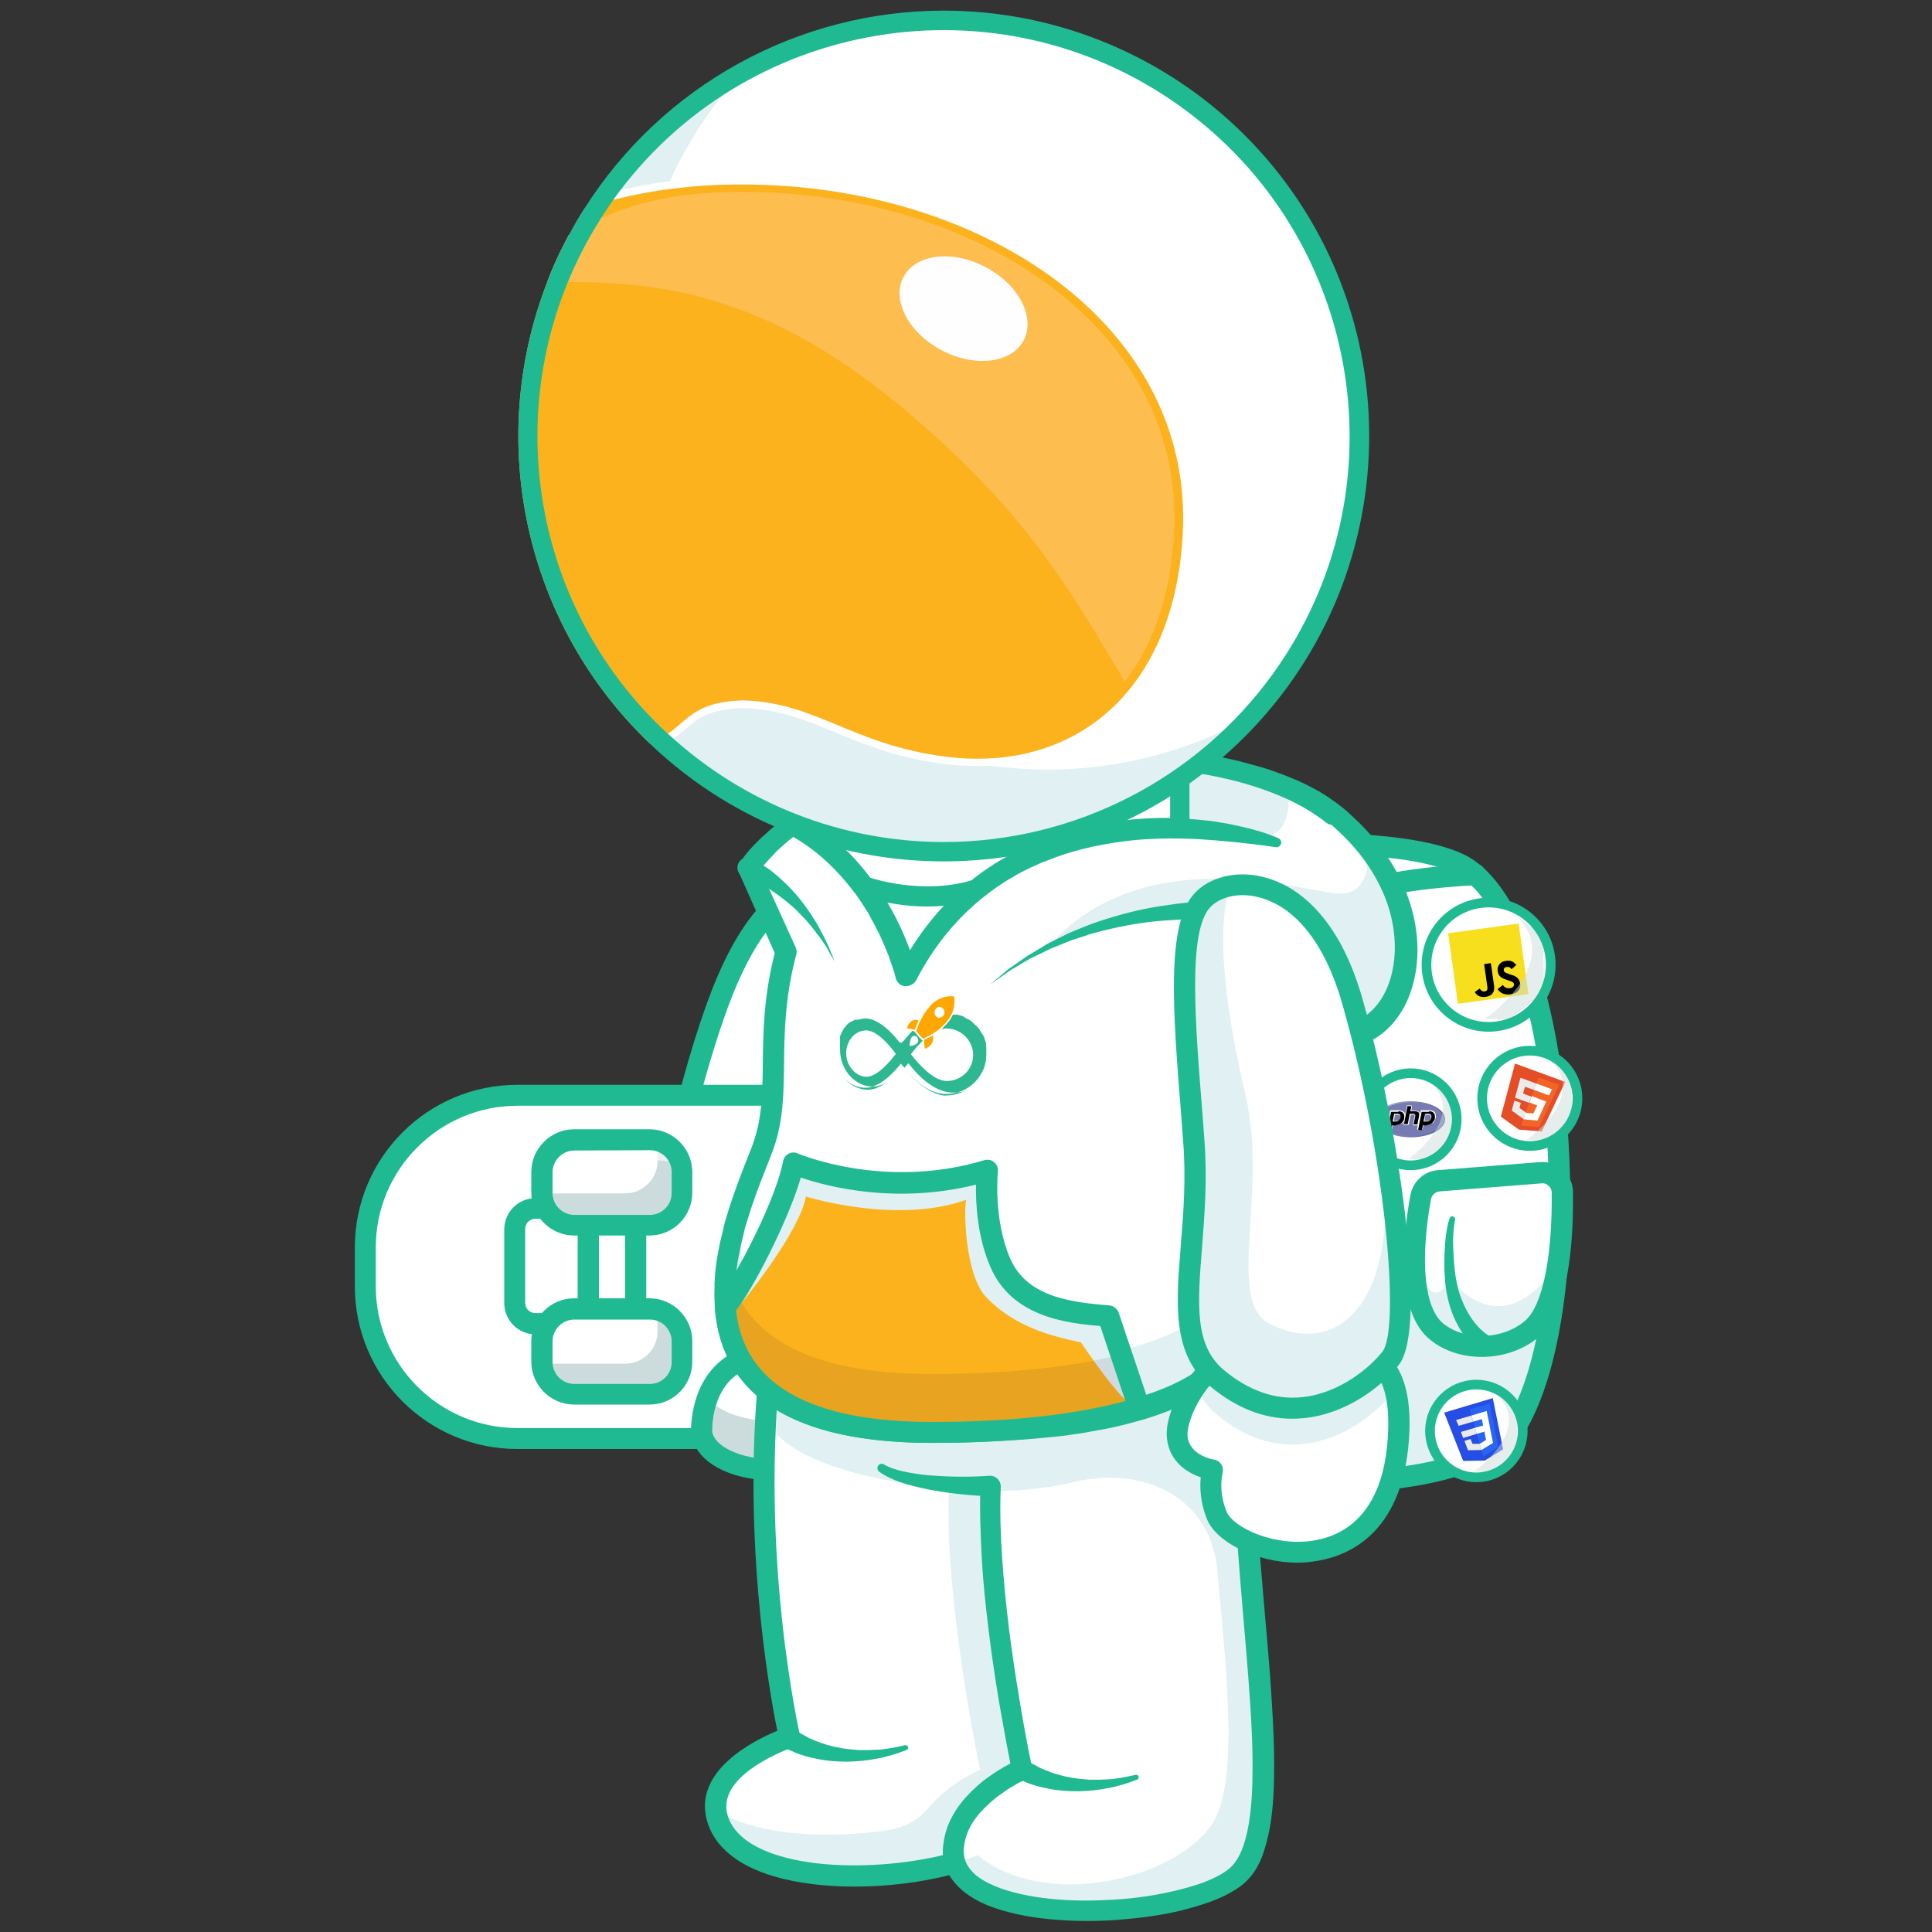
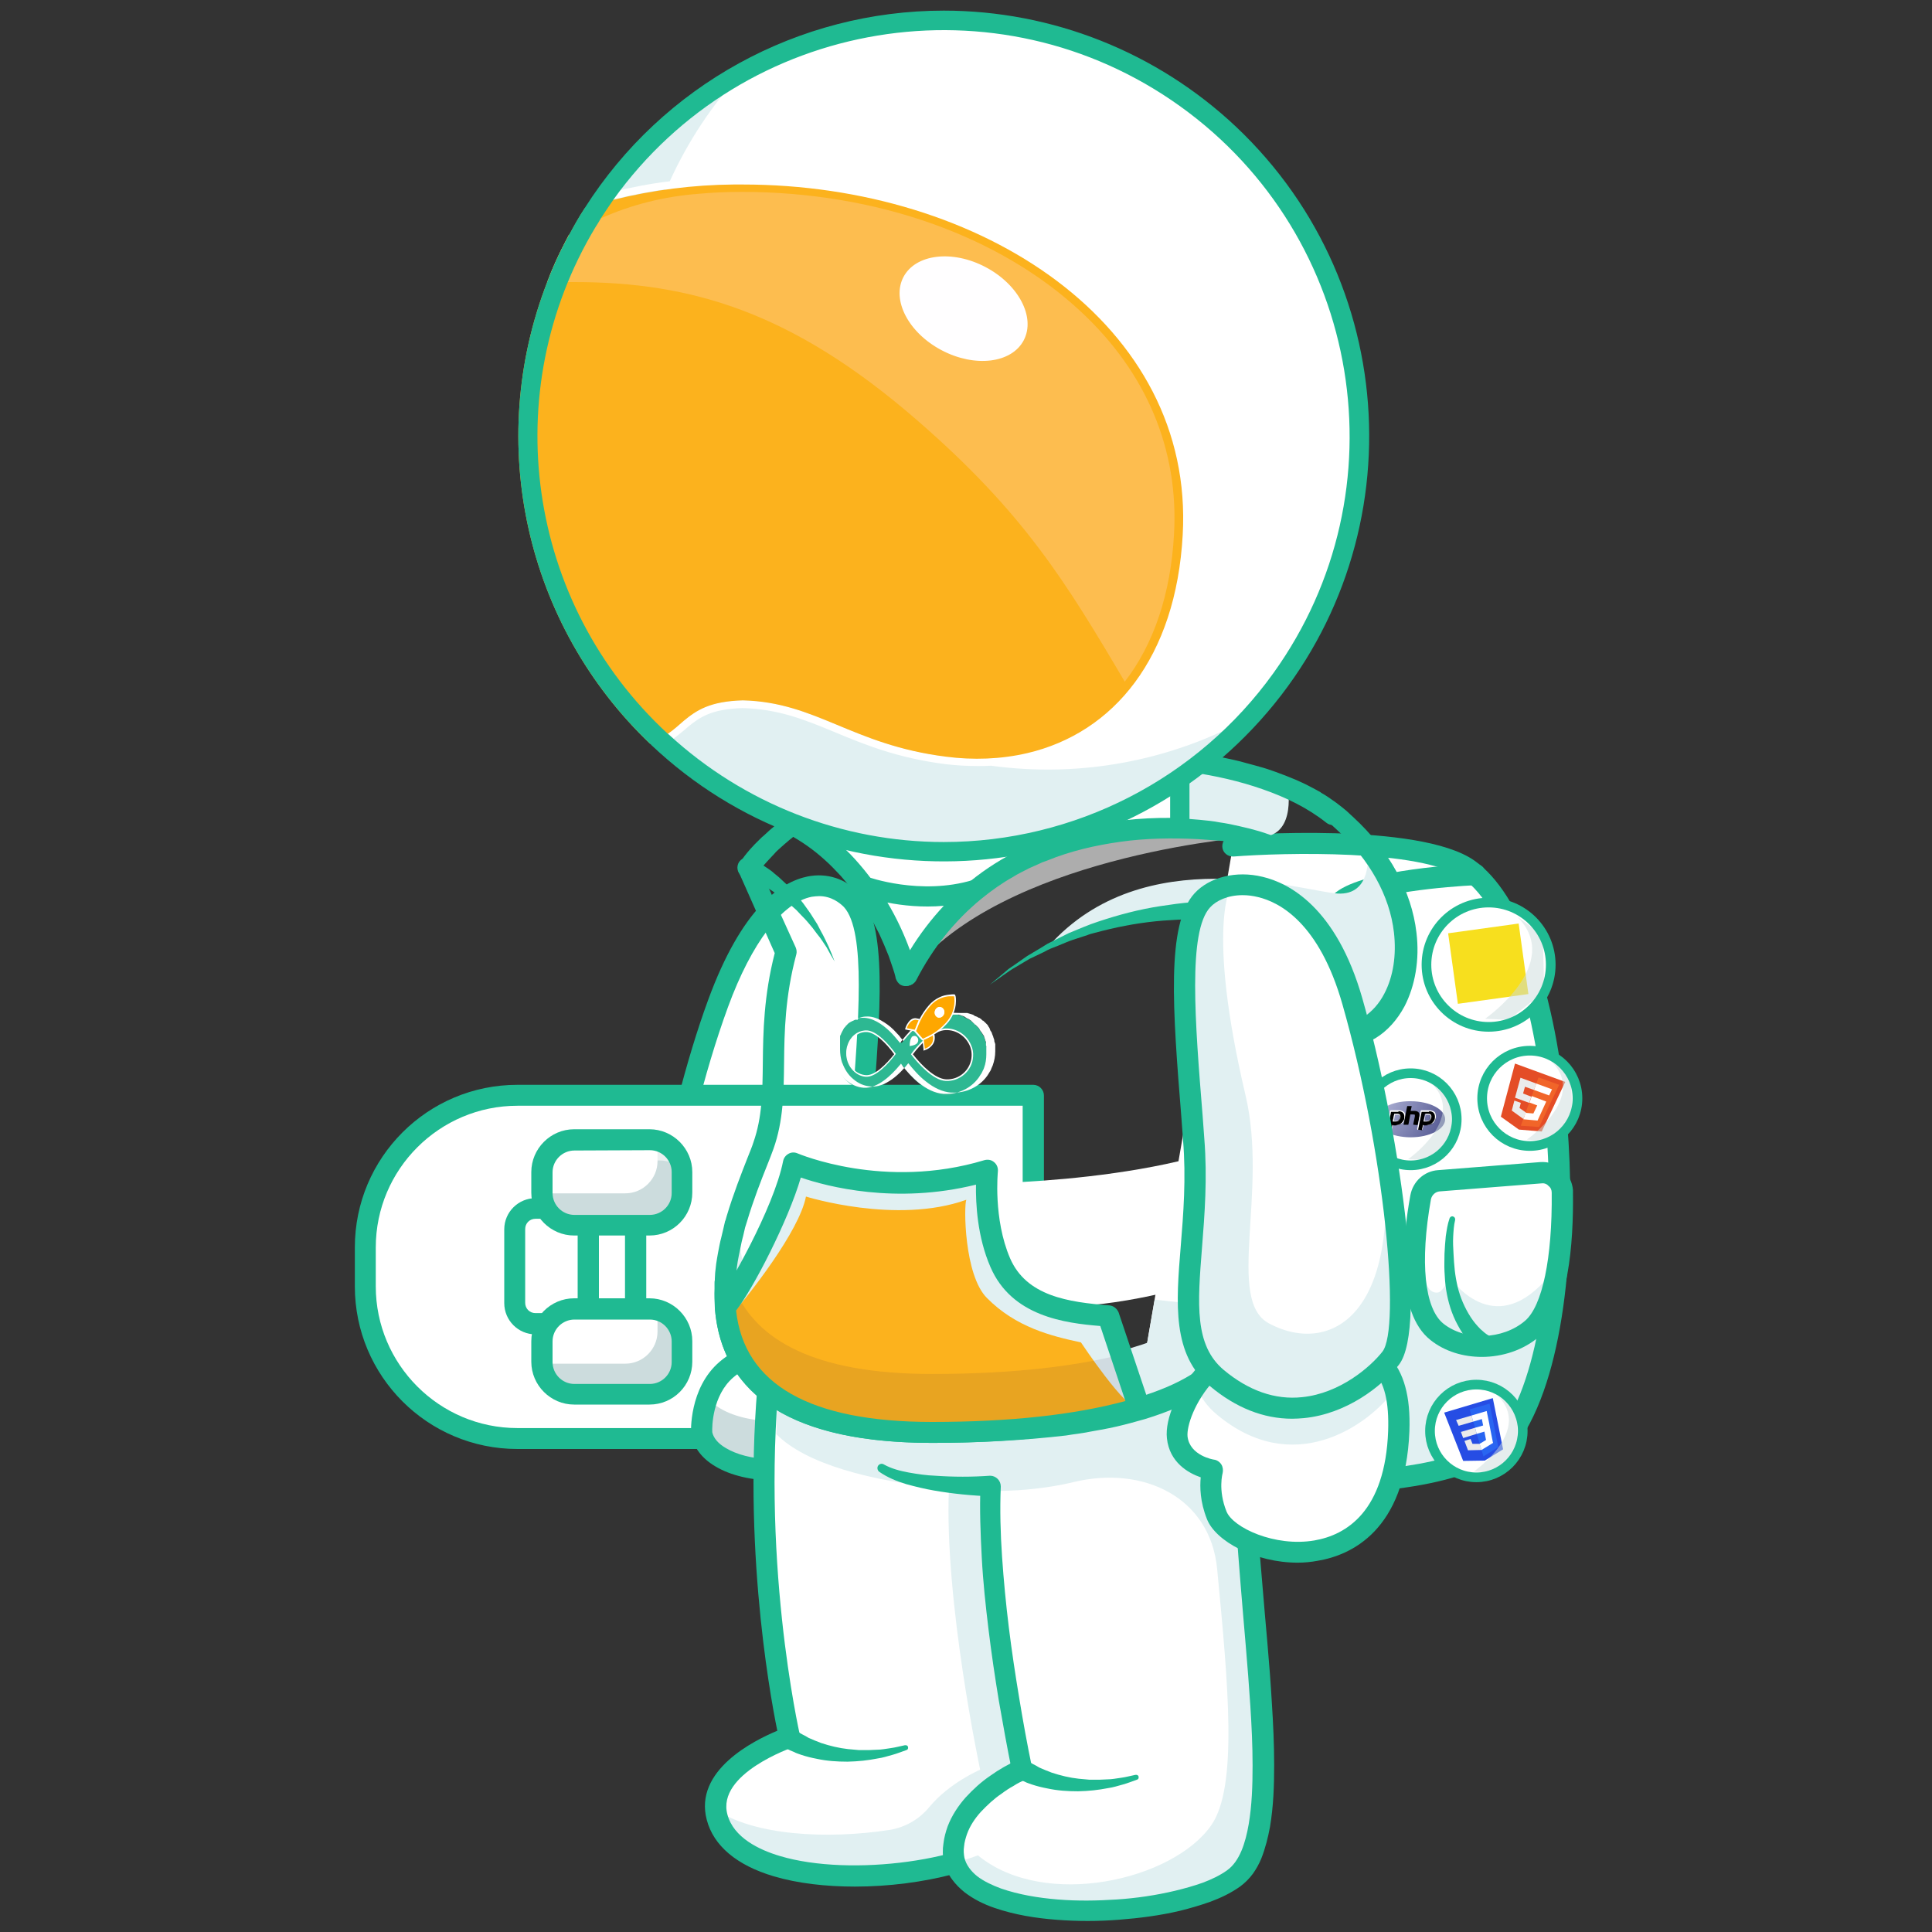
<svg xmlns="http://www.w3.org/2000/svg" xmlns:xlink="http://www.w3.org/1999/xlink" version="1.1" id="Layer_1" x="0px" y="0px" viewBox="0 0 600 600" style="enable-background:new 0 0 600 600;" xml:space="preserve">
  <rect x="0" y="0" width="600" height="600" fill="#333333" stroke="none" />
  <style type="text/css">
	.st0{fill:#FFFFFF;}
	.st1{clip-path:url(#SVGID_00000124868252837657524920000007310670331210593211_);}
	.st2{fill:url(#path3462_00000054254222364115813190000002452945549097749423_);}
	.st3{fill:#777BB3;}
	.st4{clip-path:url(#SVGID_00000088846932849527122980000000927012791972988839_);}
	.st5{opacity:0.5;fill:#CCDCDD;enable-background:new    ;}
	.st6{fill:none;stroke:#1FBA92;stroke-width:3;stroke-miterlimit:10;}
	.st7{fill:#E1F0F2;}
	.st8{fill:#1FBA92;}
	.st9{fill:#390075;}
	.st10{fill:#CCDCDD;}
	.st11{opacity:0.6;}
	.st12{opacity:0.35;}
	.st13{fill:#371A45;}
	.st14{fill:#FCB21D;}
	.st15{opacity:0.1;}
	.st16{fill:#FDBD4F;}
	.st17{fill:#FFFEFF;}
	.st18{fill:#F7DF1E;}
	.st19{fill:#E44D26;}
	.st20{fill:#F16529;}
	.st21{fill:#EBEBEB;}
	.st22{fill:#264DE4;}
	.st23{fill:#2965F1;}
	.st24{fill:#2DB892;}
	.st25{fill:#FEA700;}
</style>
  <g>
    <path class="st0" d="M382.9,262.7c0,0,56.5-4.3,73.1,7.2c30,20.7,38.4,132.9,15.1,172.7c-17.1,29.2-121.7,14.1-121.7,14.1   L382.9,262.7z" />
    <circle class="st0" cx="438.1" cy="347.8" r="13.8" />
    <g id="g3438">
      <g id="g3440">
        <g>
          <g>
            <g>
              <defs>
                <path id="SVGID_1_" d="M427.4,347.6c0,3.1,4.8,5.6,10.7,5.6l0,0c5.9,0,10.7-2.5,10.7-5.6l0,0c0-3.1-4.8-5.6-10.7-5.6l0,0         C432.2,341.9,427.4,344.5,427.4,347.6" />
              </defs>
              <clipPath id="SVGID_00000142880295149888630820000004732476378810363831_">
                <use xlink:href="#SVGID_1_" style="overflow:visible;" />
              </clipPath>
              <g style="clip-path:url(#SVGID_00000142880295149888630820000004732476378810363831_);">
                <g id="g3442">
                  <g id="g3448">
                    <g id="g3450">
                      <radialGradient id="path3462_00000175321534744289443280000013385261071216948112_" cx="5564.743" cy="-6032.645" r="3.086559e-02" gradientTransform="matrix(1731.19 0 0 1731.19 -9633200 10444003)" gradientUnits="userSpaceOnUse">
                        <stop offset="0" style="stop-color:#AEB2D5" />
                        <stop offset="0.3" style="stop-color:#AEB2D5" />
                        <stop offset="0.75" style="stop-color:#484C89" />
                        <stop offset="1" style="stop-color:#484C89" />
                      </radialGradient>
                      <path id="path3462" style="fill:url(#path3462_00000175321534744289443280000013385261071216948112_);" d="M427.4,347.6            c0,3.1,4.8,5.6,10.7,5.6l0,0c5.9,0,10.7-2.5,10.7-5.6l0,0c0-3.1-4.8-5.6-10.7-5.6l0,0            C432.2,341.9,427.4,344.5,427.4,347.6" />
                    </g>
                  </g>
                </g>
              </g>
            </g>
          </g>
        </g>
      </g>
      <g id="g3464">
        <g>
          <g>
            <g>
              <g>
                <g id="g3466">
                  <g id="g3472">
-                     <path id="path3474" class="st3" d="M438.1,352.8c5.7,0,10.3-2.3,10.3-5.2c0-2.9-4.6-5.2-10.3-5.2c-5.7,0-10.3,2.3-10.3,5.2           C427.9,350.4,432.5,352.8,438.1,352.8" />
-                   </g>
+                     </g>
                </g>
              </g>
            </g>
          </g>
        </g>
      </g>
      <g id="g3476">
        <g>
          <g>
            <g>
              <defs>
                <rect id="SVGID_00000139256174123142154960000015385820628539689909_" x="395.8" y="323.8" width="84.8" height="47.6" />
              </defs>
              <clipPath id="SVGID_00000173846606587585154690000001654529538467066799_">
                <use xlink:href="#SVGID_00000139256174123142154960000015385820628539689909_" style="overflow:visible;" />
              </clipPath>
              <g style="clip-path:url(#SVGID_00000173846606587585154690000001654529538467066799_);">
                <g id="g3478">
                  <g id="g3484">
                    <path id="path3486" d="M433.3,348.2c0.5,0,0.8-0.1,1-0.3c0.2-0.2,0.4-0.5,0.4-0.9c0.1-0.4,0-0.6-0.1-0.8           c-0.1-0.2-0.4-0.2-0.8-0.2H433l-0.4,2.1L433.3,348.2L433.3,348.2z M430.8,350.8C430.8,350.8,430.7,350.8,430.8,350.8           c-0.1-0.1-0.1-0.1-0.1-0.1l1.1-5.6c0-0.1,0.1-0.1,0.1-0.1h2.4c0.7,0,1.3,0.2,1.6,0.6c0.3,0.4,0.5,1,0.3,1.7           c-0.1,0.3-0.1,0.5-0.3,0.8c-0.1,0.2-0.3,0.5-0.5,0.7s-0.5,0.4-0.8,0.5c-0.4,0.1-0.8,0.2-1.2,0.2h-0.9l-0.3,1.4           c0,0.1-0.1,0.1-0.1,0.1L430.8,350.8L430.8,350.8z" />
                  </g>
                  <g id="g3488">
                    <path id="path3490" class="st0" d="M433.2,346.2h0.7c0.5,0,0.7,0.1,0.8,0.2c0.1,0.1,0.1,0.3,0.1,0.7           c-0.1,0.4-0.2,0.6-0.4,0.8c-0.2,0.2-0.5,0.2-1,0.2h-0.5L433.2,346.2z M434.3,344.8h-2.4c-0.1,0-0.2,0.1-0.2,0.2l-1.1,5.6           c0,0.1,0,0.1,0.1,0.2c0,0.1,0.1,0.1,0.2,0.1h1.2c0.1,0,0.2-0.1,0.2-0.2l0.3-1.3h0.9c0.4,0,0.8,0,1.2-0.2           c0.3-0.1,0.6-0.3,0.9-0.5c0.2-0.2,0.4-0.4,0.5-0.7c0.1-0.3,0.2-0.5,0.3-0.8c0.1-0.7,0-1.3-0.3-1.8           C435.6,345,435.1,344.8,434.3,344.8 M432.5,348.3h0.8c0.5,0,0.9-0.1,1.1-0.3c0.2-0.2,0.4-0.5,0.5-0.9s0-0.7-0.1-0.9           c-0.2-0.2-0.5-0.3-0.9-0.3H433L432.5,348.3 M434.3,345.1c0.7,0,1.2,0.2,1.5,0.6s0.4,0.9,0.3,1.6c0,0.3-0.1,0.5-0.3,0.8           c-0.1,0.2-0.3,0.4-0.5,0.6s-0.5,0.4-0.8,0.5c-0.4,0.1-0.8,0.2-1.1,0.2h-1l-0.3,1.5h-1.2l1.1-5.6h2.3" />
                  </g>
                  <g id="g3492">
                    <path id="path3494" d="M439,349.3L439,349.3c-0.1-0.1-0.1-0.1-0.1-0.1l0.5-2.5c0-0.2,0-0.4,0-0.5c0,0-0.2-0.1-0.5-0.1H438           l-0.6,3.1c0,0.1-0.1,0.1-0.1,0.1H436h-0.1v-0.1l1.1-5.6c0-0.1,0.1-0.1,0.1-0.1h1.2h0.1v0.1l-0.3,1.4h0.9           c0.7,0,1.2,0.1,1.5,0.4s0.4,0.7,0.3,1.3l-0.5,2.6c0,0.1-0.1,0.1-0.1,0.1L439,349.3L439,349.3z" />
                  </g>
                  <g id="g3496">
-                     <path id="path3498" class="st0" d="M438.3,343.3h-1.2c-0.1,0-0.2,0.1-0.2,0.2l-1.1,5.6c0,0.1,0,0.1,0.1,0.2           c0,0,0.1,0.1,0.2,0.1h1.2c0.1,0,0.2-0.1,0.2-0.2l0.6-3h0.8c0.4,0,0.4,0.1,0.4,0.1s0.1,0.1,0,0.4l-0.5,2.5           c0,0.1,0,0.1,0.1,0.2c0,0.1,0.1,0.1,0.2,0.1h1.2c0.1,0,0.2-0.1,0.2-0.2l0.5-2.6c0.1-0.6,0-1.1-0.3-1.4s-0.8-0.4-1.6-0.4           h-0.8l0.2-1.2c0-0.1,0-0.1-0.1-0.2C438.5,343.4,438.4,343.3,438.3,343.3 M438.3,343.6l-0.3,1.5h1.1c0.7,0,1.2,0.1,1.4,0.3           c0.3,0.2,0.3,0.6,0.2,1.2l-0.5,2.6H439l0.5-2.5c0.1-0.3,0-0.5-0.1-0.6s-0.3-0.2-0.6-0.2h-1l-0.6,3.2H436l1.1-5.6h1.2" />
-                   </g>
+                     </g>
                  <g id="g3500">
                    <path id="path3502" d="M442.8,348.2c0.5,0,0.8-0.1,1-0.3c0.2-0.2,0.4-0.5,0.4-0.9c0.1-0.4,0-0.6-0.1-0.8           c-0.1-0.2-0.4-0.2-0.8-0.2h-0.8l-0.4,2.1L442.8,348.2L442.8,348.2z M440.4,350.8C440.3,350.8,440.3,350.8,440.4,350.8           c-0.1-0.1-0.1-0.1-0.1-0.1l1.1-5.6c0-0.1,0.1-0.1,0.1-0.1h2.4c0.7,0,1.3,0.2,1.6,0.6c0.3,0.4,0.5,1,0.3,1.7           c-0.1,0.3-0.1,0.5-0.3,0.8c-0.1,0.2-0.3,0.5-0.5,0.7s-0.5,0.4-0.8,0.5c-0.4,0.1-0.8,0.2-1.2,0.2h-1l-0.3,1.4           c0,0.1-0.1,0.1-0.1,0.1L440.4,350.8L440.4,350.8z" />
                  </g>
                  <g id="g3504">
                    <path id="path3506" class="st0" d="M442.7,346.2h0.7c0.5,0,0.7,0.1,0.8,0.2c0.1,0.1,0.1,0.3,0.1,0.7           c-0.1,0.4-0.2,0.6-0.4,0.8s-0.5,0.2-1,0.2h-0.5L442.7,346.2z M443.8,344.8h-2.4c-0.1,0-0.2,0.1-0.2,0.2l-1.1,5.6           c0,0.1,0,0.1,0.1,0.2c0,0.1,0.1,0.1,0.2,0.1h1.2c0.1,0,0.2-0.1,0.2-0.2l0.3-1.3h0.9c0.4,0,0.8,0,1.2-0.2           c0.3-0.1,0.6-0.3,0.9-0.5c0.2-0.2,0.4-0.4,0.5-0.7c0.1-0.3,0.2-0.5,0.3-0.8c0.1-0.7,0-1.3-0.3-1.8           C445.2,345,444.6,344.8,443.8,344.8 M442.1,348.3h0.8c0.5,0,0.9-0.1,1.1-0.3c0.2-0.2,0.4-0.5,0.5-0.9s0-0.7-0.1-0.9           c-0.2-0.2-0.5-0.3-0.9-0.3h-0.8L442.1,348.3 M443.8,345.1c0.7,0,1.2,0.2,1.5,0.6s0.4,0.9,0.3,1.6c0,0.3-0.1,0.5-0.3,0.8           c-0.1,0.2-0.3,0.4-0.5,0.6s-0.5,0.4-0.8,0.5c-0.4,0.1-0.8,0.2-1.1,0.2h-1l-0.3,1.5h-1.2l1.1-5.6h2.3" />
                  </g>
                </g>
              </g>
            </g>
          </g>
        </g>
      </g>
    </g>
    <path class="st5" d="M437.3,360c0,0,18.2-12.7,7.4-23.4l5.8,4.2l0.4,13l-8.2,6.5L437.3,360z" />
    <circle class="st6" cx="438.1" cy="347.6" r="14.3" />
    <path class="st7" d="M471.1,442.6c-17.1,29.2-121.7,14.1-121.7,14.1l9.2-53.1c22.7,2.7,100.9,10,115.5-14.9   c4.5-7.8,7.9-18.3,10.1-30.3C485.7,391.2,481.8,424.4,471.1,442.6z" />
    <path class="st8" d="M405.2,463.9h-1.4c-28.2-0.1-54.6-3.9-54.9-3.9c-1.8-0.3-3-1.9-2.8-3.7c0.3-1.8,1.9-3,3.7-2.8l0,0   c28.5,4.1,105.3,9.8,118.4-12.5c22.8-39,13.6-149.2-14.1-168.4c-12.8-8.9-55.6-7.8-71-6.6c-1.8,0.1-3.4-1.2-3.5-3s1.2-3.4,3-3.5   c2.3-0.2,57.9-4.3,75.2,7.7c14.7,10.2,25.5,40.7,28.9,81.6c2.6,31.1,0.5,72.5-12.8,95.4C466.3,457.3,443.2,463.9,405.2,463.9z" />
    <path class="st0" d="M478.5,364.2l-31.7,2.5c-2.8,0.2-5.1,2.3-5.7,5.1c-1.8,10.2-4.8,34,5.1,41.9c8.3,6.5,21.7,5.7,29.5-0.9   c8.8-7.5,9.6-30.8,9.4-42.4c-0.1-3.5-2.9-6.2-6.4-6.1C478.8,364.2,478.6,364.2,478.5,364.2z" />
    <path class="st7" d="M441.2,371.8c-1.8,10.2-4.8,34,5.1,41.9c8.3,6.5,21.7,5.7,29.5-0.9c5.4-4.6,7.8-15.2,8.8-25.3   c-1.4,5.1-3.7,9.2-6.4,11.9c-15.9,15.5-27.9-2.7-27.9-2.7s-2.1,4.4-3.7,4.7c-6.9,1.1-5.5-20.5-4.5-31.7   C441.6,370.3,441.3,371,441.2,371.8z" />
    <path class="st8" d="M460.2,421.4c-5.8,0-11.5-1.7-15.9-5.2c-11-8.6-8.7-31.9-6.3-45c0.8-4.3,4.3-7.5,8.6-7.8l31.7-2.5l0,0   c5.2-0.4,9.8,3.5,10.2,8.7c0,0.2,0,0.4,0,0.6c0.2,16.2-1.4,37.1-10.5,44.9C473.1,419.3,466.6,421.4,460.2,421.4z M478.8,367.5   l-31.7,2.5c-1.3,0.1-2.4,1.1-2.7,2.4c-3.5,19.6-2,34,3.9,38.7c6.8,5.4,18.4,5,25.3-0.9c5.4-4.6,8.5-19.5,8.3-39.8   c0-0.8-0.3-1.6-1-2.1C480.4,367.7,479.6,367.4,478.8,367.5L478.8,367.5z" />
    <path class="st8" d="M460.8,420.6c-0.5-0.3-1-0.6-1.5-1c-0.4-0.3-0.8-0.6-1.2-1c-0.8-0.7-1.5-1.4-2.1-2.2c-1.3-1.5-2.4-3.2-3.3-4.9   c-1.9-3.5-3-7.2-3.6-11c-0.3-1.9-0.4-3.7-0.5-5.6s0-3.7,0-5.5c0.1-1.8,0.2-3.7,0.4-5.5c0.3-1.9,0.5-3.6,1.2-5.6   c0.2-0.4,0.6-0.7,1.1-0.5c0.4,0.1,0.7,0.6,0.6,1v0.1c-0.4,1.6-0.5,3.4-0.6,5.1c-0.1,1.8,0,3.5,0.1,5.3s0.2,3.6,0.4,5.3   c0.2,1.7,0.5,3.4,0.9,5.1c0.8,3.3,2.2,6.5,4,9.3c0.9,1.4,1.9,2.6,3.1,3.8c0.6,0.5,1.2,1.1,1.8,1.5c0.3,0.2,0.6,0.4,0.9,0.6   s0.5,0.3,0.8,0.4c1.5,0.6,2.3,2.2,1.7,3.7c-0.6,1.5-2.2,2.3-3.7,1.7c-0.1-0.1-0.3-0.1-0.4-0.2L460.8,420.6z" />
    <path class="st8" d="M416.9,283c-1,0-2-0.5-2.6-1.3c-1.1-1.4-0.9-3.5,0.6-4.6c9.2-7.2,39.7-8.7,43.2-8.8c1.8-0.1,3.3,1.4,3.4,3.2   c0.1,1.8-1.3,3.3-3.1,3.4c-8.8,0.4-33,2.4-39.4,7.5C418.4,282.8,417.7,283,416.9,283z" />
    <path class="st0" d="M264.4,279.6c-8-8.7-26.7-8-41.4,32.1s-24.7,100.5-17,110.2c7.4,9.3,30.1,26,53.9,6.1   c16.3-13.6,4.5-40.2,7.2-74.3S272.9,288.8,264.4,279.6z" />
    <path class="st0" d="M236.5,437.7c-1.1,0-2.2-0.1-3.4-0.2c-12.2-1.3-22.4-9.1-27.4-15.5c-8.1-10.3,2.8-72,17-110.6   c10.6-28.9,22.5-35.3,28.7-36.5c5-1,9.9,0.6,13.3,4.3c8,8.7,5.8,36.1,3.3,67.7l-0.5,6.8c-1,12.1-0.1,23.4,0.7,33.3   c1.5,18.1,2.6,32.3-8.1,41.2C252.7,434.6,244.7,437.7,236.5,437.7z M254.3,275.5c-0.9,0-1.9,0.1-2.8,0.3c-6,1.2-17.7,7.5-28.1,36   c-15.1,41.1-24.3,100.6-17.1,109.8c4.9,6.2,14.9,13.9,26.9,15.2c9.2,0.9,18.1-2.1,26.5-9c10.3-8.6,9.2-22.7,7.8-40.5   c-0.8-10-1.7-21.3-0.7-33.4l0.5-6.8c2.5-31.5,4.7-58.6-3.1-67.1C261.5,277,258.1,275.5,254.3,275.5L254.3,275.5z" />
    <path class="st8" d="M236.5,440.6c-1.2,0-2.5-0.1-3.7-0.2c-13.1-1.3-24-9.7-29.4-16.5c-9.5-11.9,3.2-77.1,16.5-113.3   c10.5-28.7,22.6-36.7,30.9-38.4c6-1.2,11.9,0.7,16,5.2l0,0c8.9,9.6,6.7,36.2,4.1,69.8l-0.5,6.8c-0.9,11.9,0,23.1,0.7,32.9   c1.5,18.1,2.7,33.8-9.1,43.6C254,437.2,245.4,440.6,236.5,440.6z M254.4,278.3c-0.8,0-1.5,0.1-2.3,0.2c-9.2,1.8-18.7,14.3-26,34.2   c-15.3,41.8-23.5,99.5-17.5,107c3.7,4.7,13.1,12.9,24.9,14.1c8.4,0.9,16.6-2,24.3-8.4c9.2-7.7,8.2-20.4,6.8-38.1   c-0.8-10.1-1.7-21.5-0.7-33.9l0.5-6.8c2.3-29.5,4.6-57.3-2.3-64.9C260.8,280.4,258.2,278.3,254.4,278.3z" />
    <path class="st0" d="M320.9,446.8H160.7c-26.1,0-47.2-21.2-47.2-47.2v-12.1c0-26.1,21.2-47.2,47.2-47.2h160.2V446.8z" />
    <path class="st0" d="M320.9,447.2H160.7c-26.3,0-47.7-21.4-47.7-47.7v-12.1c0-26.3,21.4-47.7,47.7-47.7h160.2   c0.2,0,0.4,0.2,0.4,0.4l0,0v106.6C321.3,447,321.1,447.2,320.9,447.2z M160.7,340.6c-25.8,0-46.8,21-46.8,46.8v12.1   c0,25.8,21,46.8,46.8,46.8h159.8V340.6H160.7L160.7,340.6z" />
    <path class="st8" d="M320.9,450H160.7c-27.9,0-50.5-22.6-50.5-50.5v-12.1c0-27.9,22.6-50.5,50.5-50.5h160.2c1.8,0,3.3,1.5,3.3,3.3   v106.6C324.1,448.6,322.7,450,320.9,450z M160.7,343.4c-24.2,0-44,19.7-44,44v12.1c0,24.2,19.7,44,44,44h156.9V343.4H160.7   L160.7,343.4z" />
-     <path class="st0" d="M184.6,411.1h-18.3c-3.6,0-6.4-2.9-6.5-6.4l0,0v-22.9c0-3.6,2.9-6.4,6.4-6.5l0,0h18.3c3.6,0,6.4,2.9,6.5,6.4   l0,0v22.9C191,408.2,188.2,411.1,184.6,411.1z" />
-     <path class="st0" d="M184.6,411.5h-18.3c-3.8,0-6.9-3.1-6.9-6.9v-22.9c0-3.8,3.1-6.9,6.9-6.9h18.3c3.8,0,6.9,3.1,6.9,6.9v22.9   C191.5,408.4,188.4,411.5,184.6,411.5z M166.3,375.7c-3.3,0-6,2.7-6,6v22.9c0,3.3,2.7,6,6,6h18.3c3.3,0,6-2.7,6-6v-22.9   c0-3.3-2.7-6-6-6H166.3z" />
+     <path class="st0" d="M184.6,411.5h-18.3v-22.9c0-3.8,3.1-6.9,6.9-6.9h18.3c3.8,0,6.9,3.1,6.9,6.9v22.9   C191.5,408.4,188.4,411.5,184.6,411.5z M166.3,375.7c-3.3,0-6,2.7-6,6v22.9c0,3.3,2.7,6,6,6h18.3c3.3,0,6-2.7,6-6v-22.9   c0-3.3-2.7-6-6-6H166.3z" />
    <path class="st8" d="M184.6,414.4h-18.3c-5.4,0-9.7-4.4-9.7-9.7v-22.9c0-5.4,4.4-9.7,9.7-9.7h18.3c5.4,0,9.7,4.4,9.7,9.7v22.9   C194.3,410,190,414.4,184.6,414.4z M166.3,378.5c-1.8,0-3.2,1.4-3.2,3.2v22.9c0,1.8,1.4,3.2,3.2,3.2h18.3c1.8,0,3.2-1.4,3.2-3.2   v-22.9c0-1.8-1.4-3.2-3.2-3.2H166.3z" />
    <rect x="182.7" y="372.1" class="st0" width="14.7" height="43" />
    <path class="st9" d="M197.4,415.5h-14.7c-0.2,0-0.4-0.2-0.4-0.4l0,0v-43c0-0.2,0.2-0.4,0.4-0.4l0,0h14.7c0.2,0,0.4,0.2,0.4,0.4l0,0   v43C197.8,415.3,197.6,415.5,197.4,415.5L197.4,415.5z M183.1,414.7H197v-42.1h-13.9V414.7z" />
    <path class="st8" d="M197.4,418.4h-14.7c-1.8,0-3.3-1.5-3.3-3.3v-43c0-1.8,1.5-3.3,3.3-3.3h14.7c1.8,0,3.3,1.5,3.3,3.3v43   C200.6,416.9,199.2,418.4,197.4,418.4z M186,411.8h8.1v-36.4H186V411.8z" />
    <path class="st0" d="M201.7,380.4h-23.4c-5.5,0-10-4.5-10-10V364c0-5.5,4.5-10,10-10h23.4c5.5,0,10,4.5,10,10v6.4   C211.8,375.9,207.3,380.4,201.7,380.4z" />
    <path class="st10" d="M204.2,354.3v6.3c0,5.5-4.5,10-10,10l0,0h-23.4c-0.8,0-1.7-0.1-2.5-0.3l0,0c0,5.5,4.5,10,10,10l0,0h23.4   c5.5,0,10-4.5,10-10l0,0V364C211.8,359.4,208.6,355.4,204.2,354.3z" />
    <g class="st11">
      <path class="st0" d="M171.6,376.8v-6.4c0-5.5,4.5-10,10-10h23.3c2.5,0,4.9,0.9,6.7,2.6c-0.5-5.2-4.8-9.1-10-9.1h-23.4    c-5.5,0-10,4.5-10,10v6.4c0,2.8,1.2,5.5,3.3,7.4C171.6,377.4,171.6,377.1,171.6,376.8z" />
    </g>
    <path class="st8" d="M201.7,383.7h-23.4c-7.3,0-13.3-6-13.3-13.3V364c0-7.3,6-13.3,13.3-13.3h23.4c7.3,0,13.3,6,13.3,13.3v6.4   C215,377.7,209.1,383.7,201.7,383.7L201.7,383.7z M178.4,357.3c-3.7,0-6.8,3-6.8,6.8v6.4c0,3.7,3,6.8,6.8,6.8h23.4   c3.7,0,6.8-3,6.8-6.8V364c0-3.7-3-6.8-6.8-6.8L178.4,357.3L178.4,357.3z" />
    <path class="st0" d="M201.7,432.9h-23.4c-5.5,0-10-4.5-10-10v-6.4c0-5.5,4.5-10,10-10l0,0h23.4c5.5,0,10,4.5,10,10l0,0v6.4   C211.8,428.4,207.3,432.9,201.7,432.9L201.7,432.9z" />
    <g class="st11">
      <path class="st0" d="M171.1,428.9v-6.4c0-5.5,4.5-10,10-10h23.4c2.4,0,4.7,0.9,6.5,2.4c-1-4.6-5.1-7.8-9.8-7.8h-23.4    c-5.5,0-10,4.5-10,10v6.4c0,2.9,1.3,5.7,3.5,7.6C171.2,430.4,171.1,429.7,171.1,428.9z" />
    </g>
    <path class="st0" d="M217.9,445.2c0,0-0.7-12.6,7.7-19.8c11.6-10,36.6-9.4,41.4,0s5.4,23.9-11.3,29   C238.9,459.4,219.8,455.2,217.9,445.2z" />
    <path class="st10" d="M255.7,454.3c-16.7,5.1-35.9,0.9-37.8-9.2c-0.1-3.8,0.5-7.5,1.8-11.1c5.5,7.1,21.6,9.6,36,5.2   c7-2.1,11-5.9,12.9-10.3C271.7,438.2,270.4,449.9,255.7,454.3z" />
    <path class="st8" d="M241,459.8c-7.3,0-14.1-1.5-19-4.5c-4-2.4-6.5-5.7-7.3-9.5c0-0.1,0-0.3-0.1-0.4c0-0.6-0.7-14.3,8.9-22.5   c9-7.7,23.3-9.2,32.9-7.3c6.6,1.3,11.4,4.3,13.5,8.3c3.7,7.2,4.3,15.2,1.7,21.4c-1.7,4-5.7,9.4-15,12.2   C251.6,459,246.3,459.8,241,459.8z M221.2,444.8c0.4,1.8,1.8,3.5,4.2,4.9c6.8,4.1,18.9,4.7,29.4,1.5c5.5-1.7,9.2-4.5,10.8-8.5   c1.9-4.4,1.3-10.4-1.5-15.9c-1.1-2.2-4.4-4-9-4.9c-8.1-1.6-20.5-0.1-27.4,5.9C221.2,433.4,221.1,443.2,221.2,444.8z" />
    <path class="st0" d="M314.5,412.4c-4.4,52.5,20.4,140,2.1,156.5c-18.5,16.7-87.2,21.2-94-4.6c-4.2-15.8,22.5-24.8,22.5-24.8   s-13-56-5.8-118.4L314.5,412.4z" />
    <path class="st0" d="M316.7,568.9c-4.4,3.9-11.5,7.2-20,9.5c-4,1.1-8,2-12.1,2.6c-26.2,4.1-57.4,0.3-61.9-16.7   c-4.2-15.8,22.5-24.8,22.5-24.8s-10.2-43.9-7.5-97.2c0.3-6.9,0.9-14,1.7-21.2l75.1-8.7c-0.6,7.8-0.7,16.3-0.3,25.2   c0.1,1.5,0.1,3,0.2,4.5c0.2,4.2,0.6,8.5,0.9,12.8C319.6,502.8,330.5,556.3,316.7,568.9z" />
    <path class="st7" d="M316.7,568.9c-3.1,2.8-7.6,5.3-13.1,7.3c-2.1,0.8-4.4,1.6-6.8,2.2h-0.1c-4,1.1-8,2-12.1,2.6   c-26.2,4.1-57.4,0.3-61.9-16.7c-0.2-0.8-0.3-1.5-0.4-2.3c11.9,8,34.4,9.3,53.9,6.3h0.1c4.8-0.8,9.2-3.3,12.3-7.1   c6.3-7.6,15.8-11.6,15.8-11.6s-11.2-52.4-9.7-87.3c7.2,0.7,14.5,0.9,21.6,0.4C320.7,508.5,329.8,557,316.7,568.9z" />
    <g class="st12">
      <path class="st13" d="M314.2,437.6l-7.4,2.5c-0.3-3.7-0.6-7.3-0.8-10.8c-0.1-1.5-0.2-3-0.2-4.5c-0.2-3.9-0.3-7.7-0.3-11.4l9-1    C313.9,420.1,313.9,428.6,314.2,437.6z" />
    </g>
    <path class="st8" d="M265.5,585.9c-9,0-17.8-1-25.2-3.2c-11.5-3.4-18.7-9.5-20.8-17.5c-4.1-15.4,14.7-24.7,21.9-27.7   c-2.5-12.2-11.5-62.3-5.2-116.7c0.2-1.8,1.8-3.1,3.6-2.9s3.1,1.8,2.9,3.6l0,0c-7.1,61.1,5.6,116.7,5.7,117.3   c0.4,1.6-0.5,3.3-2.1,3.8c-0.2,0.1-23.8,8.2-20.4,20.9c1.9,7.2,9.9,11,16.3,12.9c22,6.6,59.9,1.4,72.3-9.9c9.4-8.5,5.3-43.3,1.4-77   c-3.2-27-6.4-55-4.6-77.3c0.1-1.8,1.7-3.2,3.5-3c1.8,0.1,3.2,1.7,3,3.5v0.1c-1.8,21.7,1.4,49.3,4.5,76c4.5,38.6,8.4,71.9-3.5,82.6   C308.8,580.3,286.4,585.9,265.5,585.9z" />
    <path class="st7" d="M303.6,576.2c-2.1,0.8-4.4,1.6-6.8,2.2c-0.8-2.7-0.8-5.8,0.4-9.3C299,571.8,301.1,574.2,303.6,576.2z" />
-     <path class="st0" d="M432.5,310.8c-2.2,5.1-12.2,16.7-15.7,13.6c-9.6-8.5-17.2-40-36.3-41.6l0,0c0,0.1-0.1,0.3-0.2,0.7   c0,0.1,0,0.2,0,0.2c0,0.1,0,0.2-0.1,0.3c-0.1,0.3-0.1,0.6-0.2,1c0,0.2-0.1,0.4-0.1,0.6c-0.2,1.3-0.5,2.8-0.8,4.7   c0,0.2,0,0.3-0.1,0.5c0,0.1,0,0.1,0,0.2s0,0.2-0.1,0.4c-0.1,0.5-0.1,0.9-0.2,1.5c-0.2,1.4-0.4,2.9-0.5,4.6c0,0.4-0.1,0.7-0.1,1.1   v0.1c0,0.4-0.1,0.8-0.1,1.3c0,0.2,0,0.4-0.1,0.6c0,0.4-0.1,0.9-0.1,1.3c0,0.2,0,0.5-0.1,0.7c0,0.2,0,0.5,0,0.8   c-0.1,1.5-0.2,3.1-0.2,4.7c0,0.4,0,0.8,0,1.1c0,0.3,0,0.6,0,1c-0.1,8.3,0.6,17.3,3,25.4c0.8,2.5,1.5,5.4,2.3,8.4   c0.6,2.7,1.3,5.6,1.9,8.6c0,0.2,0.1,0.5,0.1,0.7c0.3,1.4,0.5,2.8,0.8,4.3c0,0.2,0.1,0.4,0.1,0.6c0.3,1.6,0.5,3.1,0.7,4.7   c0.3,2.1,0.6,4.2,0.8,6.4c0,0.4,0.1,0.7,0.1,1.1c0.7,6.7,1.1,13.5,0.9,20c0,0.2,0,0.4,0,0.7c0,0.8-0.1,1.7-0.1,2.5   c0,0.4,0,0.8-0.1,1.3c0,0.4-0.1,0.8-0.1,1.2v0.1c0,0.6-0.1,1.3-0.2,1.9c0,0.5-0.1,1-0.1,1.5c-0.1,0.7-0.2,1.5-0.3,2.2   c-0.1,0.7-0.2,1.4-0.3,2.1c0,0,0,0,0,0.1c-0.1,0.7-0.2,1.4-0.4,2l0,0c-0.1,0.7-0.3,1.3-0.4,2c-0.1,0.3-0.2,0.7-0.2,1   c-0.4,1.6-0.9,3.2-1.4,4.7c-0.1,0.3-0.2,0.6-0.3,0.9s-0.2,0.6-0.3,0.9c-0.3,0.9-0.7,1.7-1.1,2.5c-0.1,0.3-0.3,0.5-0.4,0.8   s-0.3,0.5-0.4,0.8c-0.1,0.2-0.3,0.5-0.4,0.8c-0.3,0.5-0.6,1-0.9,1.5l0,0c0,0.1-0.6,1-2,2.4c-0.1,0.1-0.2,0.2-0.2,0.2   c-1.4,1.4-3.6,3.2-7,5.3c-4,2.4-9.8,5.1-17.7,7.5c-2.6,0.8-5.4,1.6-8.5,2.3c-1.5,0.3-3.1,0.7-4.8,1c-0.6,0.1-1.1,0.2-1.7,0.3   c-2.3,0.4-4.7,0.8-7.2,1.2c-0.6,0.1-1.3,0.2-1.9,0.3c-11,1.5-24.2,2.5-40.2,2.5c-27.1,0-43.5-5.8-53-14.6   c-7.3-6.8-10.5-15.4-11.2-24.3c-0.1-1.8-0.2-3.7-0.1-5.6c0-0.3,0-0.6,0-0.9c0-0.2,0-0.5,0-0.7c0-0.3,0-0.6,0.1-1c0-0.1,0-0.3,0-0.4   c0-0.6,0.1-1.2,0.1-1.8c0-0.3,0.1-0.6,0.1-0.9c0.1-1.2,0.3-2.3,0.5-3.5c0.1-0.6,0.2-1.1,0.3-1.7c0.3-1.5,0.6-3,0.9-4.5   c0.2-0.7,0.3-1.4,0.5-2c0.1-0.4,0.2-0.9,0.3-1.3s0.2-0.9,0.3-1.3c0.1-0.3,0.2-0.7,0.3-1s0.2-0.6,0.3-1c2.9-9.9,6.7-18.2,8.3-22.7   c6-17,0-34.1,7-60.1l-11.8-25.9c0,0,1.7-2.8,5.7-6.7c0.4-0.4,0.8-0.8,1.2-1.2c2.2-2.1,4.6-4,7.1-5.8c0.4-0.3,0.8-0.6,1.3-0.9   c0.4-0.3,0.9-0.6,1.3-0.9c2.1-1.4,4.4-2.8,7-4.2c0.5-0.3,1-0.5,1.5-0.8c0.9-0.5,1.8-0.9,2.8-1.4c0.3-0.1,0.6-0.3,0.9-0.4   c0.3-0.1,0.6-0.3,0.9-0.4c0.3-0.1,0.6-0.3,1-0.4c0.6-0.3,1.3-0.6,2-0.9s1.4-0.6,2.1-0.8c0.3-0.1,0.7-0.3,1.1-0.4   c0.7-0.3,1.5-0.6,2.2-0.8c0.4-0.1,0.7-0.3,1.1-0.4c1.1-0.4,2.3-0.8,3.5-1.2c0.8-0.2,1.6-0.5,2.4-0.7c0.4-0.1,0.8-0.2,1.3-0.4   c0.5-0.1,0.9-0.3,1.4-0.4c0.4-0.1,0.7-0.2,1.1-0.3c2.1-0.6,4.4-1.1,6.7-1.6c0.5-0.1,0.9-0.2,1.4-0.3s0.9-0.2,1.4-0.3s1-0.2,1.4-0.3   c1.9-0.3,3.9-0.7,6-0.9c1.5-0.2,3.1-0.4,4.7-0.6c1.6-0.2,3.2-0.3,4.9-0.5c1.1-0.1,2.2-0.2,3.4-0.2c0.6,0,1.1-0.1,1.7-0.1   s1.2-0.1,1.7-0.1s0.9,0,1.4-0.1h0.7c0.5,0,1,0,1.4,0c0.6,0,1.2,0,1.8,0c0.6,0,1.2,0,1.8,0s1.3,0,1.9,0c0,0,1.6-0.1,4.3-0.3   c3.1-0.2,7.7-0.3,13.3-0.3c0.6,0,1.3,0,2,0c1,0,2.1,0,3.1,0.1c1.8,0,3.7,0.1,5.6,0.2c4.2,0.2,8.7,0.6,13.3,1.1   c0.4,0.1,0.8,0.1,1.3,0.2c5.2,0.6,10.3,1.5,15.4,2.7c1.3,0.3,2.5,0.6,3.8,0.9c0.8,0.2,1.7,0.4,2.5,0.7l1.2,0.4h0.1   c0.4,0.1,0.8,0.2,1.2,0.4s0.8,0.3,1.3,0.4c1.7,0.5,3.3,1.1,4.9,1.7c0.4,0.2,0.8,0.3,1.2,0.5c0.3,0.1,0.5,0.2,0.8,0.3   s0.6,0.2,0.8,0.3c0.2,0.1,0.4,0.2,0.6,0.2l0,0c0.5,0.2,1,0.4,1.5,0.6c0.3,0.2,0.7,0.3,1,0.5c0.6,0.3,1.3,0.6,1.9,1   c0.9,0.5,1.8,1,2.7,1.5c0.2,0.1,0.5,0.3,0.7,0.4c1.5,0.9,2.9,1.8,4.2,2.8c0.2,0.2,0.5,0.3,0.7,0.5c0.4,0.3,0.8,0.6,1.2,0.9   c0.2,0.2,0.4,0.3,0.6,0.5c0.4,0.4,0.9,0.8,1.3,1.1c0.1,0,0.1,0.1,0.2,0.2c3.3,2.9,6.2,6.1,8.8,9.7c6,8.3,9.4,17.3,11.1,25.4   C436.8,297.9,435.5,305.2,432.5,310.8z" />
    <path class="st7" d="M432.5,310.8c0,0-12.7,16.5-15.7,13.6c-15.7-15-21.2-38.8-36.5-40.6c-29.7-3.6-54.1,9.7-54.7,10.1   c29.7-33.4,78.8-17.1,89.8-16.4c10.7,0.6,9.4-12.1,9.4-13C441.8,287.9,432.5,310.8,432.5,310.8z" />
    <path class="st0" d="M385.3,581.6c-13.2,14.2-81.9,18.6-88.6-3.2c-0.4-1.4-0.6-2.9-0.5-4.4c1.1-15.7,21.3-24.4,21.3-24.4   s-11.3-53.1-9.7-88c0,0-24.2,0.5-33.8-5.7l1.9-0.6l38.6-13.2l72-24.7l1.3-0.4C380.2,474.5,403.8,561.7,385.3,581.6z" />
    <path class="st7" d="M385.3,581.6c-12.1,13.5-81.5,19.3-88.4-3.2c2.4-0.7,4.7-1.4,6.8-2.2c20.7,17,60.7,7.7,72.5-9.4   c8.3-12,5.2-43.9,1.8-79.5c-2.1-22.3-22.9-32.3-44.7-27c-5.4,1.3-11.2,2.1-17.1,2.5c-7.2,0.4-14.4,0.3-21.6-0.4   c-24.7-2.4-44.5-7.9-53.5-17c0.3-6.9-0.3-16.7,0.6-23.9l72.9-9c-0.6,7.8-0.7,16.3-0.3,25.2c0,0.2,0,0.3,0,0.5c0,0.7,0.1,1.3,0.1,2   s0.1,1.3,0.1,2c10.5-3.6,64.4-22.1,73.3-25.1C380.2,474.5,403.8,561.7,385.3,581.6z" />
    <g class="st11">
      <path class="st0" d="M389.3,259.8c0,0-72.3,5.1-103.5,38.8C285.7,298.6,314.7,241.9,389.3,259.8z" />
    </g>
    <path class="st7" d="M388.2,390.5c-0.3,12.5-2.5,23.8-7.7,31.3c0,0-4.8,8.8-26.9,15.5c-13.7,4.2-34.1,7.6-64.2,7.6   c-48.2,0-62.5-18.5-64.2-38.9c-0.7-8.5,0.9-17.5,3.1-25.5c0.4,0,0.9,0,1.3,0c0,0-3.8,42.5,50,45   C332.6,427.9,381.4,416.5,388.2,390.5L388.2,390.5z" />
    <path class="st7" d="M389.3,259.8c-26.3-3.3-72.1-3.5-93.1,22.7c-16.1,20.1-33.6-14.8-41-32.3c14.2-7.9,36-15.2,68.2-15.2   c0,0,45.3-4.1,76.6,9.7l0,0C399.9,244.8,403,261.6,389.3,259.8z" />
    <path class="st8" d="M289.4,448.1c-25.5,0-44.1-5.2-55.2-15.5c-7.3-6.7-11.4-15.6-12.2-26.5c-0.1-2-0.2-3.9-0.1-5.9   c0-0.3,0-0.6,0-1c0-0.2,0-0.5,0-0.7c0-0.3,0-0.6,0.1-1c0-0.2,0-0.3,0-0.4c0-0.6,0.1-1.2,0.1-1.8l0.1-0.9c0.1-1.3,0.3-2.5,0.5-3.7   l0.3-1.7c0.3-1.6,0.6-3.2,1-4.7c0.2-0.7,0.3-1.4,0.5-2.1c0.1-0.4,0.2-0.9,0.3-1.3s0.2-0.8,0.3-1.3c0-0.2,0.1-0.4,0.2-0.6l0.4-1.4   c2.1-7,4.6-13.3,6.4-17.9c0.8-2,1.5-3.7,1.9-5c2.7-7.7,2.8-15.5,2.9-24.6c0.1-9.7,0.3-20.8,3.7-34.1l-11.1-25c-0.5-1-0.4-2.1,0.2-3   c0.1-0.1,1.9-3.2,6.2-7.3l0.1-0.1c0.4-0.4,0.8-0.8,1.2-1.1c2.3-2.2,4.8-4.2,7.4-6.1c0.4-0.3,0.9-0.6,1.3-1s0.9-0.6,1.4-0.9   c2.3-1.6,4.8-3,7.3-4.4c0.5-0.3,1-0.5,1.5-0.8c0.9-0.5,1.9-1,2.9-1.4c0.3-0.1,0.6-0.3,1-0.4l2-0.9c0.7-0.3,1.4-0.6,2.1-0.9   c0.7-0.3,1.4-0.6,2.1-0.9l1.1-0.4c0.8-0.3,1.5-0.6,2.3-0.8l1.1-0.4c1.2-0.4,2.4-0.8,3.6-1.2c0.8-0.3,1.6-0.5,2.5-0.8   c0.4-0.1,0.8-0.2,1.3-0.4c0.4-0.1,1-0.3,1.5-0.4c0.3-0.1,0.6-0.2,0.9-0.2h0.2c2.2-0.6,4.5-1.1,6.8-1.6c0.4-0.1,0.9-0.2,1.4-0.3   s1-0.2,1.5-0.3c0.4-0.1,0.8-0.2,1.3-0.2h0.2c2.1-0.4,4.2-0.7,6.1-1c1.6-0.2,3.1-0.4,4.8-0.6c1.6-0.2,3.3-0.3,5-0.5   c1.1-0.1,2.3-0.2,3.4-0.2l8.9-0.4h1.9h1.8c0.5,0,2-0.2,4.3-0.3c3-0.1,7.7-0.3,13.5-0.3c0.6,0,1.3,0,2.1,0c1,0,2.1,0,3.2,0.1   c1.8,0.1,3.7,0.1,5.7,0.2c4.7,0.3,9.3,0.6,13.6,1.2c0.4,0.1,0.8,0.1,1.3,0.2c5.3,0.7,10.5,1.6,15.7,2.8c1.3,0.3,2.6,0.6,3.9,1   c0.9,0.2,1.7,0.5,2.6,0.7c0.4,0.1,0.8,0.2,1.1,0.3c0.1,0,0.2,0,0.3,0.1c0.4,0.1,0.8,0.2,1.1,0.3l1.3,0.4c1.8,0.6,3.5,1.2,5,1.8   c0.5,0.2,0.9,0.3,1.3,0.5l2.7,1.1c0.4,0.2,0.7,0.3,1.1,0.5s0.7,0.3,1.1,0.5c0.6,0.3,1.3,0.6,2,1c1,0.5,1.9,1,2.8,1.5l0.2,0.1   c0.2,0.1,0.4,0.2,0.6,0.4c1.6,0.9,3,1.9,4.4,2.9c0.2,0.1,0.5,0.4,0.8,0.6c0.4,0.3,0.8,0.6,1.3,1c0.2,0.2,0.4,0.3,0.6,0.5   c0.5,0.4,1,0.8,1.4,1.2c0.1,0.1,0.1,0.1,0.2,0.2c0.4,0.4,0.9,0.8,1.3,1.2c11.1,10.2,18.1,22.9,19.6,35.9c1,8.3-0.4,16.4-3.7,22.8   l0,0c-2.3,4.3-5.4,7.7-9,9.9c-1.9,1.2-3.6,1-4.7,0.7c-3.3-1-5.1-4.7-7.7-9.8c-4.7-9.5-11.8-23.9-30.9-26.8c-0.3,1.4-0.5,3-0.8,4.5   l-0.1,0.4v0.1c0,0.1,0,0.2,0,0.3v0.1c-0.1,0.4-0.1,0.7-0.1,1l-0.1,0.5c-0.2,1.6-0.4,3-0.5,4.4c0,0.4-0.1,0.7-0.1,1.1   c0,0.1,0,0.1,0,0.2l-0.4,4.5c-0.1,1.7-0.2,3.2-0.2,4.7c0,0.4,0,0.8,0,1.1v1c-0.1,9.3,0.9,17.6,2.9,24.4c0.8,2.6,1.6,5.4,2.3,8.5   c0.7,2.8,1.3,5.8,1.9,8.8l0.1,0.6c0.3,1.5,0.5,2.9,0.8,4.4c0,0.2,0.1,0.4,0.1,0.6c0.3,1.7,0.5,3.3,0.8,4.9c0.3,2.3,0.6,4.4,0.8,6.5   l0.1,1.1c0.8,7.5,1.1,14.7,0.9,21.2c0,0.8-0.1,1.7-0.1,2.5l-0.1,2.5c0,0.1,0,0.2,0,0.3c0,0.6-0.1,1.3-0.2,1.9c0,0.5-0.1,1-0.2,1.5   c-0.1,0.8-0.2,1.5-0.3,2.3c-0.1,0.7-0.2,1.4-0.3,2.2c0,0.1,0,0.1,0,0.2c-0.1,0.6-0.2,1.3-0.3,1.9c0,0.1,0,0.1,0,0.2   c-0.1,0.7-0.3,1.4-0.4,2.1l-0.2,1c-0.4,1.7-0.9,3.4-1.5,5.1c-0.1,0.3-0.2,0.6-0.4,1L388,417c-0.4,1-0.8,1.9-1.3,2.8l-0.1,0.1   c-0.1,0.2-0.2,0.5-0.4,0.8l-0.4,0.7l-0.1,0.1c-0.2,0.3-0.3,0.5-0.5,0.8c-0.3,0.5-0.6,1-1,1.6c-0.3,0.5-1,1.5-2.4,2.9l-0.2,0.2   c-2,2-4.6,3.9-7.6,5.8c-5,3-11.2,5.7-18.4,7.9c-2.8,0.8-5.7,1.6-8.7,2.3c-1.7,0.4-3.3,0.7-4.9,1c-0.6,0.1-1.1,0.2-1.7,0.3   c-2.5,0.5-4.9,0.9-7.3,1.2c-0.6,0.1-1.3,0.2-1.9,0.3C318.1,447.3,304.4,448.1,289.4,448.1z M236.1,270l11,24.2   c0.3,0.7,0.4,1.5,0.2,2.2c-3.5,13.1-3.7,24-3.8,33.7c-0.1,9.2-0.2,18-3.3,26.7c-0.5,1.4-1.2,3.2-2,5.2c-1.8,4.5-4.2,10.6-6.2,17.3   l-0.6,1.9c-0.1,0.4-0.2,0.8-0.3,1.3s-0.2,0.9-0.3,1.3c-0.2,0.6-0.3,1.3-0.5,2c-0.3,1.5-0.6,2.9-0.9,4.4l-0.3,1.6   c-0.2,1.1-0.3,2.2-0.4,3.3l-0.1,0.9c0,0.5-0.1,1.1-0.1,1.6c0,0.1,0,0.1,0,0.2s0,0.1,0,0.2c0,0.3,0,0.6,0,0.9v0.1c0,0.2,0,0.4,0,0.6   c0,0.3,0,0.6,0,0.9c0,1.8,0,3.6,0.1,5.2c0.7,9.3,4.1,16.5,10.2,22.2c9.8,9.1,26.9,13.7,50.8,13.7c14.7,0,28.1-0.8,39.8-2.5   c0.6-0.1,1.3-0.2,1.9-0.3c2.3-0.3,4.7-0.7,7.1-1.2c0.6-0.1,1.1-0.2,1.7-0.3c1.6-0.3,3.1-0.6,4.7-1c2.8-0.6,5.6-1.4,8.2-2.2   c6.7-2,12.4-4.4,16.9-7.2c3.2-1.9,5.2-3.7,6.4-4.8l0.2-0.2c0.5-0.5,1-1.1,1.5-1.7c0.1-0.2,0.2-0.3,0.3-0.4c0.2-0.4,0.5-0.7,0.7-1.1   c0.2-0.3,0.3-0.5,0.4-0.8l0.4-0.7c0.1-0.2,0.2-0.4,0.3-0.6l0.1-0.2c0.4-0.7,0.7-1.5,1-2.3l0.3-0.9c0.1-0.2,0.2-0.5,0.3-0.8   c0.5-1.5,1-2.9,1.3-4.4l0.2-1c0.1-0.6,0.3-1.2,0.4-1.8c0-0.1,0-0.1,0-0.2c0.1-0.6,0.2-1.3,0.3-1.9c0-0.1,0-0.1,0-0.2   c0.1-0.6,0.2-1.3,0.3-1.9c0.1-0.7,0.2-1.4,0.3-2.1c0.1-0.5,0.1-0.9,0.1-1.4c0.1-0.7,0.1-1.3,0.2-1.9c0-0.1,0-0.1,0-0.2l0.1-2.3   c0-0.8,0.1-1.6,0.1-2.4c0.2-6.2-0.1-13.1-0.9-20.3l-0.1-1.1c-0.2-2-0.5-4-0.8-6.3c-0.2-1.6-0.5-3.1-0.7-4.7c0-0.2-0.1-0.4-0.1-0.6   c-0.2-1.4-0.5-2.8-0.8-4.2l-0.1-0.6c-0.6-2.9-1.2-5.8-1.8-8.5c-0.7-3-1.5-5.7-2.2-8.2c-2.3-7.5-3.3-16.4-3.2-26.4v-1   c0-0.4,0-0.8,0-1.2c0-1.5,0.1-3.1,0.2-4.8l0.4-4.8c0-0.1,0-0.2,0-0.3c0-0.4,0.1-0.7,0.1-1.1c0.1-1.4,0.3-2.9,0.6-4.6l0.1-0.5   c0-0.3,0.1-0.7,0.1-1c0-0.1,0-0.2,0.1-0.4c0-0.1,0-0.2,0-0.3l0.1-0.4c0.2-1.7,0.5-3.3,0.8-4.9v-0.2c0-0.2,0.1-0.3,0.1-0.5   c0.1-0.3,0.1-0.7,0.2-1c0-0.2,0.1-0.4,0.1-0.6c0.1-0.4,0.1-0.6,0.2-0.8c0.1-0.7,0.5-1.3,1-1.7c0.7-0.6,1.6-0.9,2.5-0.9   c0.6,0,1.1,0.1,1.6,0.2h0.2c23.6,2.9,32.2,20.2,37.3,30.6c1.1,2.2,2.5,5.2,3.5,6.2c2.5-1.7,4.7-4.1,6.3-7.2l0,0   c2.8-5.3,3.8-12,3-19c-1.3-11.4-7.6-22.7-17.6-31.8c-0.4-0.4-0.9-0.8-1.3-1.2l-0.1-0.1c-0.4-0.4-0.9-0.7-1.3-1.1   c-0.2-0.1-0.4-0.3-0.6-0.4c-0.4-0.3-0.7-0.6-1.1-0.8l-0.1-0.1c-0.2-0.1-0.3-0.3-0.5-0.4c-1.3-1-2.6-1.8-4-2.7c0,0-0.1,0-0.1-0.1   c-0.1-0.1-0.3-0.2-0.4-0.2l-0.2-0.1c-0.8-0.5-1.6-0.9-2.5-1.4c-0.6-0.3-1.2-0.6-1.8-0.9c-0.3-0.2-0.6-0.3-0.9-0.4   c-0.4-0.2-0.7-0.3-1-0.5l-2.5-1.1c-0.4-0.2-0.7-0.3-1.1-0.4c-1.6-0.6-3.1-1.2-4.7-1.7l-1.2-0.4c-0.4-0.1-0.7-0.2-1.1-0.3l0,0h-0.1   c-0.4-0.1-0.8-0.2-1.2-0.3c-0.8-0.2-1.6-0.5-2.5-0.7c-1.3-0.3-2.5-0.6-3.7-0.9c-4.6-1.1-9.7-2-15-2.7c-0.4,0-0.8-0.1-1.3-0.2   c-4.1-0.5-8.5-0.9-13.1-1.1c-1.9-0.1-3.7-0.2-5.5-0.2c-1.1,0-2.1-0.1-3.1-0.1c-0.7,0-1.3,0-2,0c-5.6,0-10.2,0.1-13.1,0.3   c-2.6,0.1-4.2,0.3-4.2,0.3c-0.1,0-0.2,0-0.3,0h-1.8l-10.5,0.4c-1.1,0.1-2.2,0.2-3.3,0.2c-1.6,0.1-3.2,0.3-4.8,0.5   c-1.6,0.2-3.1,0.4-4.6,0.6c-1.9,0.3-3.8,0.6-5.8,0.9h-0.2c-0.4,0.1-0.8,0.1-1.2,0.2c-0.5,0.1-0.9,0.2-1.4,0.3s-0.9,0.2-1.4,0.3   c-2.3,0.5-4.5,1-6.5,1.6L282,243c-0.3,0.1-0.5,0.1-0.8,0.2c-0.5,0.1-1,0.3-1.4,0.4c-0.4,0.1-0.8,0.2-1.2,0.3   c-0.8,0.2-1.6,0.5-2.4,0.7c-1.1,0.4-2.3,0.8-3.4,1.1l-1.1,0.4c-0.7,0.3-1.4,0.5-2.1,0.8l-1,0.4c-0.7,0.3-1.3,0.5-2,0.8   s-1.3,0.6-1.9,0.8l-2.7,1.3c-0.9,0.4-1.8,0.9-2.7,1.4c-0.5,0.2-0.9,0.5-1.4,0.7c-2.3,1.3-4.6,2.6-6.8,4.1c-0.4,0.3-0.9,0.6-1.3,0.9   c-0.4,0.3-0.8,0.6-1.2,0.9c-2.4,1.7-4.6,3.6-6.8,5.6c-0.4,0.4-0.8,0.7-1.1,1.1C239,266.7,237.5,268.3,236.1,270L236.1,270z" />
    <path class="st8" d="M380.3,285.9c-1.4-0.2-3.1-0.3-4.6-0.3s-3.2-0.1-4.8-0.1c-1.6,0-3.2,0.1-4.8,0.1l-4.8,0.3   c-6.4,0.5-12.7,1.6-19,3.2l-2.3,0.6c-0.8,0.2-1.6,0.4-2.3,0.7l-4.6,1.5c-1.5,0.5-3,1.2-4.5,1.8l-2.3,0.9c-0.7,0.3-1.5,0.7-2.2,1.1   l-4.4,2.1l-4.2,2.5c-0.7,0.4-1.4,0.8-2.1,1.3l-2,1.4l-4,2.8l3.7-3.1l1.9-1.6c0.6-0.5,1.3-0.9,2-1.4l4-2.8l4.2-2.5   c0.7-0.4,1.4-0.9,2.1-1.3l2.2-1.1c1.5-0.7,2.9-1.5,4.4-2.2l4.6-1.9c0.8-0.3,1.5-0.6,2.3-0.9l2.3-0.8c6.3-2.1,12.7-3.8,19.3-4.8   l4.9-0.7c1.7-0.2,3.3-0.4,5-0.5s3.3-0.2,5-0.3c1.7-0.1,3.3-0.1,5.1,0c1.7,0,3.1,1.5,3.1,3.2s-1.5,3.1-3.2,3.1c0,0,0,0-0.1,0   s-0.2,0-0.2,0L380.3,285.9z" />
    <path class="st8" d="M411.9,255.5c-5.8-4.6-12.6-7.9-19.8-10.4c-7.1-2.5-14.7-4.2-22.3-5.3c-7.6-1.1-15.3-1.8-23.1-2   c-7.7-0.2-15.5-0.2-23.1,0.4l0,0c-0.1,0-0.2,0-0.2,0c-13.3,0-26.6,1.3-39.4,4.4c-6.4,1.6-12.6,3.6-18.7,6.3c-6,2.6-11.8,5.8-17,9.6   l-0.3-5.3c6.7,3.7,12.7,8.6,17.8,14.3c1.7,1.9,3.3,3.8,4.8,5.9c0.4,0.5,0.6,1.2,0.6,1.9l0,0l-0.6-1.9c1.6,2.2,3.1,4.4,4.4,6.7   c1.4,2.3,2.6,4.7,3.8,7.1c1.2,2.4,2.2,4.9,3.2,7.3c1,2.5,1.8,5.1,2.5,7.8l0,0l-5.9-0.8c2.6-5.3,5.8-10.4,9.5-15.1s7.9-9,12.5-12.8   l0,0c0.6-0.5,1.4-0.8,2.1-0.8l0,0l-2.2,0.8c3.4-2.6,6.8-5.2,10.6-7.3c1.8-1.1,3.8-2,5.7-3l2.9-1.3l1.5-0.6l1.5-0.6   c7.9-3.1,16.3-5,24.7-6c8.4-0.9,16.8-1,25.2-0.2c2.1,0.2,4.2,0.4,6.2,0.8c2.1,0.3,4.1,0.7,6.2,1.2c4.1,0.9,8.1,2,12,3.7   c0.7,0.3,1.1,1.1,0.8,1.9l0,0c-0.3,0.6-0.9,1-1.5,0.9h-0.1c-8-1.2-16.1-2-24.1-2.5c-8-0.4-16.1-0.3-24,0.8   c-7.9,1.1-15.7,2.9-23,5.9l-1.4,0.5l-1.3,0.6l-2.7,1.2c-1.7,0.9-3.5,1.7-5.2,2.8c-3.4,1.9-6.6,4.2-9.7,6.7l-0.1,0.1   c-0.6,0.5-1.3,0.7-2.1,0.7l0,0l2.2-0.8c-4.3,3.5-8.1,7.4-11.6,11.7c-3.5,4.3-6.5,9-9.1,13.8l0,0c-0.8,1.5-2.8,2.1-4.3,1.3   c-0.8-0.4-1.3-1.2-1.6-2l0,0c-0.2-1.1-0.6-2.3-1-3.5s-0.8-2.3-1.2-3.5c-0.9-2.3-1.9-4.6-2.9-6.8c-1.1-2.2-2.3-4.4-3.5-6.6   c-1.3-2.1-2.7-4.2-4.1-6.2l0,0c-0.4-0.5-0.6-1.2-0.6-1.8l0,0l0.6,1.9c-1.4-1.9-2.9-3.7-4.4-5.4c-1.6-1.7-3.2-3.4-4.9-4.9   c-3.4-3.1-7.2-5.8-11.3-8c-1.5-0.8-2.1-2.7-1.3-4.3c0.2-0.4,0.5-0.7,0.9-1l0,0c5.7-4.2,11.8-7.5,18.2-10.3c6.4-2.7,13-4.9,19.7-6.6   c13.4-3.3,27.2-4.6,40.9-4.6H323c8.1-0.6,15.9-0.7,23.9-0.4s15.9,1,23.8,2.1c7.9,1.2,15.8,2.9,23.4,5.6c7.7,2.6,15.1,6.2,21.7,11.4   c1.4,1.1,1.6,3,0.5,4.4l0,0C415.2,256.3,413.2,256.6,411.9,255.5L411.9,255.5z" />
    <path class="st8" d="M233.5,266.7c0.5,0.2,0.9,0.4,1.3,0.7c0.4,0.2,0.8,0.5,1.2,0.7c0.8,0.5,1.5,1,2.3,1.5c0.7,0.5,1.5,1,2.1,1.6   c0.7,0.6,1.4,1.1,2,1.7c2.6,2.3,5,4.9,7.1,7.7c0.5,0.7,1,1.4,1.5,2.1s1,1.4,1.4,2.1l1.4,2.2l1.2,2.3l0.6,1.1l0.6,1.2l1.1,2.3   c0.7,1.6,1.3,3.1,1.9,4.7c-0.9-1.5-1.7-2.9-2.5-4.4l-1.4-2.1l-0.7-1l-0.8-1l-1.5-2l-1.6-1.9c-0.5-0.6-1.1-1.2-1.7-1.8   c-0.6-0.6-1.1-1.2-1.7-1.8c-2.4-2.2-4.9-4.2-7.6-6c-0.7-0.4-1.3-0.9-2-1.3s-1.4-0.8-2.1-1.1c-0.7-0.4-1.4-0.7-2.1-1   c-0.3-0.1-0.7-0.3-1.1-0.4c-0.3-0.1-0.7-0.3-1-0.3c-1.7-0.4-2.7-2.1-2.3-3.8c0.4-1.7,2.1-2.7,3.8-2.3   C233.1,266.4,233.3,266.5,233.5,266.7L233.5,266.7z" />
    <path class="st0" d="M366.5,231.1v26.1c-19-0.6-43.5,2.8-63.4,19l0,0c-8.1,6.6-15.4,15.3-21.3,26.7c0,0-3.1-13.9-13.3-27.7l0,0   c-1.6-2.2-3.4-4.3-5.2-6.3c-2.2-2.4-4.6-4.6-7.1-6.7V231L366.5,231.1z" />
    <path class="st8" d="M281.7,306.1c-0.1,0-0.3,0-0.4,0c-1.3-0.2-2.4-1.1-2.7-2.4c0-0.1-3.1-13.4-12.8-26.5c0-0.1-0.1-0.1-0.1-0.2   c-3.4-4.5-7.3-8.7-11.7-12.3c-0.7-0.6-1.2-1.5-1.2-2.5V231c0-1.7,1.4-3.1,3.1-3.1h110.4c1.7,0,3.1,1.4,3.1,3.1v26.1   c0,1.7-1.4,3.1-3.1,3.1h-0.1c-17.1-0.5-41.7,2.3-61.4,18.3c-0.1,0-0.1,0.1-0.2,0.1c-8.2,6.7-15.1,15.4-20.4,25.6   C284,305.4,282.9,306.1,281.7,306.1z M271.1,273.5c5.9,8,9.5,16.1,11.5,21.6c5.1-8.3,11.3-15.4,18.5-21.3l0.2-0.1   c20-16.2,44.2-19.8,62.1-19.7v-19.8H259.3v26.6c2.2,1.9,4.3,3.9,6.2,6c1.9,2.1,3.7,4.3,5.4,6.6C271,273.4,271,273.5,271.1,273.5z" />
    <path class="st0" d="M303.1,276.2c-8.1,6.6-15.4,15.3-21.3,26.7c0,0-3.1-13.9-13.3-27.7l0,0C268.4,275.2,285.7,281.6,303.1,276.2z" />
    <path class="st13" d="M281.7,303.4L281.7,303.4c-0.2,0-0.4-0.2-0.4-0.3c0-0.1-3.2-14-13.3-27.6c0-0.1-0.1-0.2-0.1-0.2   c0-0.1,0.1-0.3,0.2-0.3c0.1-0.1,0.2-0.1,0.4-0.1c0.2,0.1,17.4,6.2,34.4,1c0.2-0.1,0.4,0,0.5,0.2s0,0.4-0.1,0.5   c-8.6,7-15.7,15.9-21.2,26.6C282,303.3,281.9,303.4,281.7,303.4z M269.5,276c8,11.3,11.5,22.4,12.4,25.8c5.2-9.7,11.7-18,19.5-24.7   C287.3,280.8,273.5,277.2,269.5,276z" />
    <path class="st8" d="M281.7,306.1c-0.1,0-0.3,0-0.4,0c-1.3-0.2-2.4-1.1-2.7-2.4c0-0.1-3.1-13.4-12.8-26.5c-0.4-0.5-0.6-1.2-0.6-1.9   c0-1,0.5-2,1.3-2.6s1.9-0.7,2.9-0.4c0.2,0.1,16.5,5.9,32.7,1c1.7-0.5,3.4,0.4,3.9,2.1c0.4,1.2,0,2.5-1,3.4   c-8.3,6.8-15.2,15.4-20.5,25.7C284,305.4,282.9,306.1,281.7,306.1z M275.6,280.3c2.8,4.7,5.1,9.6,7,14.8c3-4.9,6.5-9.5,10.5-13.8   C286.3,281.9,280.2,281.2,275.6,280.3z" />
    <path class="st0" d="M301.5,367.6c0,0,66.3,0.2,95.9-19v40.2c0,0-42.3,22-88,16.2L301.5,367.6z" />
    <path class="st14" d="M353.6,437.3L353.6,437.3c-13.7,4.2-34.1,7.6-64.2,7.6c-48.2,0-62.5-18.5-64.2-38.9   c1.8-0.8,18-28.7,21.1-44.7c0,0,27.5,12.1,60.2,2.2c0,0-1.7,15.4,4,28.7c6,13.8,20.8,15.6,33.5,16.5L353.6,437.3z" />
    <path class="st14" d="M289.4,445.3c-40.8,0-62.5-13.2-64.6-39.3c0-0.2,0.1-0.3,0.2-0.4c1.6-0.9,17.7-28.2,20.9-44.4   c0-0.1,0.1-0.2,0.2-0.3c0.1-0.1,0.2-0.1,0.3,0c0.3,0.1,27.8,11.9,60,2.2c0.1,0,0.3,0,0.4,0.1s0.2,0.2,0.1,0.4   c0,0.2-1.6,15.5,4,28.4c5.7,13.2,19.5,15.3,33.2,16.3c0.2,0,0.3,0.1,0.4,0.3l9.6,28.6v0.1l0,0c0,0.2-0.1,0.3-0.3,0.4   C337.2,442.7,315.6,445.3,289.4,445.3z M225.6,406.1c2.1,25.4,23.6,38.3,63.8,38.3c25.9,0,47.3-2.5,63.7-7.4l-9.4-28   c-13.8-1-27.7-3.2-33.6-16.8c-5.1-11.7-4.3-25.2-4.1-28.2c-29.9,8.8-55.7-0.7-59.5-2.2C243.5,377,228.5,403.5,225.6,406.1z" />
    <path class="st7" d="M353.6,437.3L353.6,437.3c-3.6,1.1-17.9-20.4-17.9-20.4c-9.3-2-20.2-4.7-29.2-13.8c-7.1-7.1-7.2-28.7-6.4-30.5   c-21.7,7.8-49.8-1-49.8-1c-2.1,10.8-17.5,30.4-24.6,38.6c-0.2-1.4-0.4-2.8-0.5-4.2c1.8-0.8,18-28.7,21.1-44.7   c0,0,27.5,12.1,60.2,2.2c0,0-1.7,15.4,4,28.7c6,13.8,20.8,15.6,33.5,16.5L353.6,437.3z" />
    <g class="st15">
      <path class="st13" d="M353.6,437.3L353.6,437.3c-13.8,4.2-34.1,7.6-64.2,7.6c-48.2,0-62.5-18.5-64.2-38.9c0.4-0.2,1.7-1.9,3.4-4.7    c6.6,14.4,23.6,25.4,60.8,25.4c26.3,0,45.2-2.6,58.7-6L353.6,437.3z" />
    </g>
    <path class="st8" d="M289.4,448.1c-42.5,0-65.2-14.1-67.4-41.9c-0.1-1.1,0.4-2.2,1.3-2.9c2.4-2.7,17-28,19.9-42.7   c0.2-1,0.8-1.8,1.7-2.3s1.9-0.5,2.8-0.1c0.3,0.1,26.9,11.5,58,2.1c1.1-0.3,2.2-0.1,3,0.6c0.9,0.7,1.3,1.8,1.2,2.9   c0,0.1-1.5,14.7,3.8,27c5.1,11.7,18,13.6,30.8,14.6c1.3,0.1,2.4,1,2.9,2.2l9.6,28.6c0.1,0.3,0.2,0.7,0.2,1l0,0   c0,1.4-0.9,2.7-2.3,3.1C337.8,445.5,315.8,448.1,289.4,448.1z M228.6,407c2.5,23,23,34.6,60.8,34.6c24.1,0,44.3-2.2,60.1-6.5   l-7.8-23.3c-11-0.9-27.5-3-34.1-18.3c-4.1-9.4-4.6-19.8-4.5-25.6c-25,6.2-46.2,0.6-54.4-2.2C244.8,379.1,233.8,400.4,228.6,407   L228.6,407z" />
    <path class="st10" d="M204.2,407.2v6.3c0,5.5-4.5,10-10,10h-23.4c-0.8,0-1.7-0.1-2.5-0.3l0,0c0,5.5,4.5,10,10,10h23.4   c5.5,0,10-4.5,10-10v-6.4C211.8,412.3,208.6,408.3,204.2,407.2z" />
    <g class="st11">
      <path class="st0" d="M427.6,340.4c-2.4-10.9-5.3-21.6-8.8-31c-10.9-29.8-26.7-36.6-37.3-34.5c-3.7,0.7-6.7,2.5-8.8,4.7    c-0.5,0.5-0.9,1-1.2,1.6c0.2,0,0.4-0.1,0.6-0.1c10.6-2.1,27.5-0.3,38.4,29.4c3.5,9.4,8.8,26.5,11.2,37.4    c7.7,35.6,10.4,73.1,4.5,80.5c-1.3,1.7,2.1-2.9,4.9-6.5C437.1,414.4,435.3,376,427.6,340.4z" />
    </g>
    <path class="st8" d="M319.3,546.9c0,0,0.2,0.1,0.3,0.2c0.1,0.1,0.3,0.2,0.4,0.3c0.3,0.2,0.6,0.3,0.9,0.5c0.6,0.3,1.2,0.6,1.8,1   c1.3,0.6,2.6,1.1,3.9,1.6c2.7,0.9,5.6,1.6,8.4,1.9c0.7,0.1,1.5,0.1,2.2,0.2l1.1,0.1h1.1h2.2l2.2-0.1c1.5,0,2.9-0.3,4.4-0.5   s2.9-0.6,4.4-0.9h0.1c0.4-0.1,0.9,0.2,0.9,0.6l0,0c0.1,0.4-0.1,0.8-0.5,0.9c-1.5,0.5-2.9,1.1-4.4,1.5s-3,0.9-4.5,1.1l-2.3,0.4   l-2.3,0.3l-1.2,0.1l-1.2,0.1c-0.8,0-1.6,0.1-2.4,0.1c-3.2,0-6.4-0.2-9.6-0.9c-1.6-0.3-3.2-0.7-4.7-1.2c-0.8-0.3-1.6-0.5-2.3-0.9   c-0.4-0.2-0.8-0.3-1.2-0.5c-0.2-0.1-0.4-0.2-0.6-0.3s-0.4-0.2-0.7-0.4l-0.5-0.3c-1.6-0.9-2.2-2.9-1.2-4.5c0.9-1.6,2.9-2.2,4.5-1.2   c0,0,0,0,0.1,0C318.9,546.4,319.1,546.6,319.3,546.9z" />
    <path class="st8" d="M247.7,537.7c0,0,0.2,0.1,0.3,0.2c0.1,0.1,0.3,0.2,0.4,0.3c0.3,0.2,0.6,0.3,0.9,0.5c0.6,0.3,1.2,0.6,1.8,1   c1.3,0.6,2.6,1.1,3.9,1.6c2.7,0.9,5.6,1.6,8.4,1.9c0.7,0.1,1.5,0.1,2.2,0.2l1.1,0.1h1.1h2.2l2.2-0.1c1.5,0,2.9-0.3,4.4-0.5   s2.9-0.6,4.4-0.9h0.1c0.4-0.1,0.9,0.2,0.9,0.6c0.1,0.4-0.1,0.8-0.5,0.9c-1.5,0.5-2.9,1.1-4.4,1.5s-3,0.9-4.5,1.1l-2.3,0.4l-2.3,0.3   l-1.2,0.1l-1.2,0.1c-0.8,0-1.6,0.1-2.4,0.1c-3.2,0-6.4-0.2-9.6-0.9c-1.6-0.3-3.2-0.7-4.7-1.2c-0.8-0.3-1.6-0.5-2.3-0.9   c-0.4-0.2-0.8-0.3-1.2-0.5c-0.2-0.1-0.4-0.2-0.6-0.3c-0.2-0.1-0.4-0.2-0.7-0.4l-0.5-0.3c-1.6-0.9-2.2-2.9-1.2-4.5   c0.9-1.6,2.9-2.2,4.5-1.2c0,0,0,0,0.1,0C247.3,537.3,247.5,537.5,247.7,537.7z" />
    <g id="Camada_18_cópia_10">
      <g id="Camada_2_cópia_2_cópia_12">
        <path class="st7" d="M422.2,135.4c0,71.3-57.8,129.1-129.1,129.1c-32,0-62.9-11.9-86.6-33.4c-0.6-0.6-1.3-1.1-1.8-1.7     c-46.1-43.4-54-113.8-18.6-166.3c0.7-1,1.4-2.1,2.2-3.1c41.6-57.9,122.3-71.2,180.2-29.5C402.2,54.8,422.2,93.8,422.2,135.4z" />
        <path class="st0" d="M293.1,6.3c-22,0-43.6,5.6-62.8,16.3c-9.2,10-16.7,21.4-22.3,33.7c-6,0.7-12,1.9-17.9,3.3l-1.9,0.5     c-0.8,1-1.5,2.1-2.2,3.1c1.5-0.4,3.1-0.9,4.6-1.3c5.3-1.3,10.7-2.4,16.1-3.1c-28.2,65.6,2.1,141.6,67.6,169.8     c5.7,2.5,11.7,4.5,17.7,6.1c-28.1-4-38.9-16.7-61.4-17.2c-10.3,0.3-14.4,3-18.4,6.4c-1.5,1.3-3.1,2.6-4.9,4     c-0.9,0.6-1.7,1.2-2.7,1.7c0.6,0.6,1.2,1.1,1.8,1.7c0.8-0.4,1.5-0.9,2.2-1.5c1.6-1.1,2.9-2.3,4.2-3.3l0.9-0.8     c3.8-3.1,7.4-5.5,16.9-5.8c11.2,0.3,19.3,3.6,28.7,7.5c9.1,3.8,19.4,8,34.2,9.9c3.4,0.4,6.7,0.6,10.1,0.6c1.4,0,2.8,0,4.2-0.1     l0,0c27.8,3.8,56-1.5,80.5-15.1c48.2-52.5,44.7-134.2-7.8-182.5C356.6,18.4,325.4,6.2,293.1,6.3L293.1,6.3L293.1,6.3z" />
        <path class="st14" d="M175.5,75.2c-2.1,4-4,8.2-5.6,12.5c-19.3,49.8-6.7,106.4,32,143.3c1.9-0.9,3.8-1.9,5.5-3.1     c1.9-1.3,3.4-2.7,4.9-4c4-3.3,8.1-6.1,18.4-6.4c23,0.6,33.8,13.8,63.1,17.5c8.4,1.1,17,0.8,25.2-1.1l0,0     c26.9-6.3,46.2-29.7,48.3-67.8C371,100.9,305,57.3,230.6,57.3h-2.8c-12.5,0.1-25,1.7-37.1,4.7c-3.1,0.8-6.1,1.7-9.1,2.7     c-1.8,2.7-3.4,5.6-4.9,8.4L175.5,75.2z" />
        <path class="st16" d="M175.5,75.2c-2.1,4-4,8.2-5.6,12.5c2.1,0,4.3-0.1,6.5-0.1h1.9c36.3,0,67.7,9.2,106.5,42.9     c33,28.6,46.1,50,64.5,81.2c9-11.6,14.3-27.3,15.3-45.8c1.5-26.2-8.5-50.1-28.9-69.1C310.4,73.2,272,59.6,230.5,59.6     c-4.9,0-9.5,0.2-13.7,0.6c-10.4,0.8-20.6,3.3-30.2,7.6c-3.4,1.6-6.8,3.3-10,5.2L175.5,75.2z" />
        <ellipse transform="matrix(0.466 -0.885 0.885 0.466 74.816 316.001)" class="st17" cx="299.3" cy="96" rx="14.6" ry="21.1" />
        <path class="st8" d="M293.1,3.3c-45.2,0-87.3,23.2-111.5,61.3c-1.8,2.7-3.4,5.6-4.9,8.4c-0.4,0.7-0.8,1.5-1.2,2.2     c-2.1,4-4,8.2-5.6,12.5c-19.3,49.8-6.7,106.4,32,143.3c0.1,0.1,0.3,0.2,0.4,0.4c53,50.1,136.7,47.8,186.8-5.2     s47.8-136.7-5.2-186.8C359.3,16.2,326.8,3.3,293.1,3.3z M293.1,261.5c-31.6,0-62-11.9-85.3-33.3c-0.2-0.1-0.3-0.3-0.5-0.4     c-43.8-40.5-53.1-106.1-22.4-157.2c0.6-0.9,1.2-1.9,1.7-2.8c1.3-2,2.6-3.9,3.9-5.8c40.6-56.6,119.4-69.6,176-29     s69.6,119.4,29,176C371.9,241.9,333.7,261.5,293.1,261.5L293.1,261.5z" />
      </g>
    </g>
    <path class="st8" d="M391,417.3c-1.6,12.2-1.7,24.6-1.4,37c0.4,12.4,1.3,24.9,2.4,37.3c1,12.5,2.3,25,3,37.5   c0.4,6.3,0.7,12.6,0.7,19s-0.2,12.8-1.3,19.3c-0.6,3.2-1.4,6.5-2.7,9.8c-0.7,1.7-1.6,3.3-2.6,4.7c-1.1,1.5-2.5,2.9-4,4   c-3,2.1-6,3.5-9.2,4.7c-3.1,1.1-6.2,2-9.4,2.8c-6.3,1.5-12.7,2.3-19.1,2.8s-12.9,0.5-19.3,0s-12.9-1.5-19.3-3.7   c-3.2-1.1-6.3-2.6-9.2-4.8c-1.5-1.2-2.8-2.5-3.9-4c-1.2-1.6-2-3.4-2.5-5.4c-0.5-1.9-0.5-4-0.2-5.8c0.2-1.8,0.7-3.6,1.3-5.3   c1.3-3.4,3.3-6.4,5.6-9c2.3-2.5,4.8-4.8,7.6-6.7c1.4-1,2.8-1.9,4.2-2.7c1.5-0.8,2.9-1.6,4.5-2.3l-1.9,3.7c-1.5-7.3-2.8-14.6-4.1-22   c-1.2-7.3-2.3-14.7-3.2-22.1c-0.9-7.4-1.7-14.8-2.1-22.3s-0.7-15-0.4-22.5l3.3,3.4l0,0c-3-0.1-5.9-0.3-8.9-0.6   c-3-0.3-5.9-0.7-8.8-1.2s-5.8-1.2-8.7-2c-2.9-0.9-5.7-2-8.3-3.8c-0.6-0.4-0.8-1.3-0.4-1.9l0,0c0.4-0.6,1.2-0.8,1.8-0.4l0,0   c2.3,1.3,5,2,7.7,2.5c2.8,0.5,5.5,0.9,8.3,1c2.8,0.2,5.7,0.3,8.5,0.3s5.7-0.1,8.4-0.3h0.1c1.8,0,3.3,1.5,3.3,3.3l0,0v0.1   c-0.3,7.2-0.1,14.5,0.4,21.8s1.2,14.6,2.1,21.9c0.9,7.3,2,14.6,3.2,21.8c1.2,7.3,2.5,14.5,4,21.7c0.3,1.5-0.5,3-1.9,3.7l0,0   c-1.3,0.6-2.6,1.2-3.8,2c-1.3,0.7-2.5,1.5-3.7,2.4c-2.4,1.6-4.5,3.6-6.5,5.7c-1.9,2.1-3.4,4.4-4.3,6.9c-0.4,1.2-0.8,2.5-0.9,3.8   c-0.2,1.2-0.1,2.4,0.1,3.5c0.5,2.2,2,4.2,4,5.8c2.1,1.6,4.7,2.8,7.4,3.8c5.5,1.9,11.5,2.9,17.6,3.4s12.2,0.4,18.3,0   c6.1-0.4,12.2-1.3,18.1-2.7c2.9-0.7,5.8-1.5,8.6-2.5c2.7-1,5.4-2.3,7.5-3.8c4-2.8,5.8-8.6,6.8-14.4c1-5.9,1.2-12,1.2-18.2   s-0.3-12.4-0.7-18.6c-0.8-12.4-2-24.9-3-37.4s-2-25.1-2.4-37.7s-0.2-25.3,1.4-38.1c0.2-1.8,1.9-3,3.7-2.8   C390,413.9,391.3,415.5,391,417.3L391,417.3z" />
    <path class="st0" d="M434.3,444.4c-1.9,51.9-51.5,38.9-56.5,26.1c-3.1-7.9-1.3-14-1.3-14s-10-1.5-10.9-10.1   c-0.4-3.7,1.6-10,5.9-15.9c5.7-8.1,15.4-15.6,28.3-15.1c18.2,0.6,29.6,3.1,33.3,15.6C434.1,434.6,434.5,439,434.3,444.4z" />
    <path class="st7" d="M433,431c-0.3,0.8-0.7,1.6-1.2,2.2c-7.4,9.3-30.1,26-53.9,6.1c-2.9-2.4-5.1-5.4-6.5-8.9   c5.7-8.1,15.4-15.6,28.3-15.1C418,416,429.3,418.4,433,431z" />
    <path class="st8" d="M403,485.3c-13.1,0-25.5-6.6-28.2-13.6c-2.1-5.3-2.2-9.9-1.9-12.9c-3.8-1.3-9.7-4.6-10.5-12.1   c-0.7-6.1,3.5-15.7,10.1-22.7c7.5-8.1,17.2-12.3,27.4-12l0,0c14.7,0.5,25,2.2,31.4,9.1c4.7,5.1,6.8,12.5,6.4,23.4   c-1.2,31-18.3,38.5-28.4,40.2C407.2,485.1,405.1,485.3,403,485.3z M398.6,418.6c-10,0-17.1,5.3-21.4,9.9   c-6.3,6.8-8.7,14.5-8.4,17.6c0.7,6,8.1,7.2,8.2,7.2c0.9,0.1,1.8,0.7,2.3,1.5s0.6,1.8,0.4,2.7c0,0-1.5,5.2,1.2,11.9   c2,5,15,11.1,27.3,9c9.9-1.7,22-9,22.9-34c0.3-9-1.1-15-4.6-18.7c-4.8-5.2-13.8-6.5-26.8-7L398.6,418.6z" />
    <path class="st0" d="M431.8,421.8c-7.4,9.3-30.1,26-53.9,6.1c-16.3-13.6-4.5-40.2-7.2-74.3c-2.7-34-5.8-64.9,2.7-74.1   c2-2.2,5.1-4,8.8-4.7c10.6-2.1,26.4,4.7,37.3,34.5c3.5,9.4,6.4,20.1,8.8,31C436,376,437.7,414.4,431.8,421.8z" />
    <path class="st0" d="M401.3,437.7c-8.3,0-16.2-3.2-23.7-9.4c-10.7-8.9-9.5-23.2-8.1-41.2c0.8-9.9,1.7-21.2,0.7-33.3l-0.5-6.8   c-2.5-31.6-4.7-58.9,3.3-67.6c2.2-2.4,5.4-4.2,9-4.8c5.5-1.1,24.4-1.7,37.8,34.8c3.3,9.1,6.3,19.5,8.8,31.1   c7.8,36.1,9.5,74.3,3.5,81.8l0,0c-5,6.4-15.2,14.2-27.4,15.4C403.6,437.6,402.5,437.7,401.3,437.7z M385.7,275   c-1.1,0-2.3,0.1-3.4,0.3c-3.4,0.7-6.5,2.3-8.5,4.6c-7.8,8.5-5.6,35.6-3.1,67l0.5,6.8c1,12.2,0.1,23.5-0.7,33.5   c-1.4,17.8-2.5,31.9,7.8,40.5c8.3,7,17.2,10,26.5,9c11.9-1.2,21.9-8.9,26.9-15.1l0,0c5.7-7.2,4-45.9-3.7-81.1   c-2.5-11.5-5.4-21.9-8.7-30.9C408,279.3,393.2,275,385.7,275z" />
    <path class="st7" d="M431.8,421.8c-7.4,9.3-30.1,26-53.9,6.1c-16.3-13.6-4.5-40.2-7.2-74.3c-2.7-34-5.8-64.9,2.7-74.1   c2-2.2,5.1-4,8.8-4.7c0.1,0.1,0.1,0.1,0.2,0.2c0,0-8,12.4,4.4,65.1c7.1,30-6.2,63.7,7.3,70.9c19.8,10.6,45.7-3.2,32.9-71.4l1.3,0.7   C436,376,437.7,414.4,431.8,421.8z" />
    <path class="st8" d="M401.3,440.6c-8.9,0-17.5-3.4-25.5-10.1c-11.8-9.8-10.6-25.5-9.1-43.6c0.8-9.8,1.7-21,0.7-32.9l-0.5-6.8   c-2.7-33.6-4.8-60.2,4.1-69.8c4.6-5,12.9-7.1,21.1-5.1c8.1,1.9,22.9,9.4,31,37.8c10.7,37.5,20.7,101.9,11.3,113.8   c-5.4,6.8-16.3,15.2-29.4,16.5C403.8,440.5,402.6,440.6,401.3,440.6z M385.9,278c-4.6,0-8.2,1.7-10.1,3.8   c-6.9,7.5-4.7,35.4-2.3,64.9l0.5,6.8c1,12.4,0.1,23.8-0.7,33.9c-1.4,17.7-2.4,30.4,6.8,38.1c7.7,6.4,15.9,9.3,24.3,8.4   c11.8-1.2,21.2-9.4,24.9-14.1c5.8-7.3,0.7-62-12.4-107.9c-7.2-25.3-19.5-31.7-26.2-33.3C389.1,278.2,387.5,278,385.9,278z" />
    <path class="st8" d="M201.7,436.2h-23.4c-7.3,0-13.3-6-13.3-13.3v-6.4c0-7.3,6-13.3,13.3-13.3h23.4c7.3,0,13.3,6,13.3,13.3v6.4   C215,430.2,209.1,436.2,201.7,436.2z M178.4,409.8c-3.7,0-6.8,3-6.8,6.8v6.4c0,3.7,3,6.8,6.8,6.8h23.4c3.7,0,6.8-3,6.8-6.8v-6.4   c0-3.7-3-6.8-6.8-6.8H178.4z" />
    <circle class="st0" cx="462.3" cy="299.9" r="18.7" />
    <rect x="450.9" y="288.2" transform="matrix(0.991 -0.137 0.137 0.991 -36.595 66.008)" class="st18" width="22.1" height="22.1" />
-     <path d="M466.7,305.9c0.5,0.7,1.2,1.1,2.2,1c0.8-0.1,1.3-0.6,1.3-1.2c-0.1-0.7-0.7-0.9-1.7-1.2l-0.5-0.2c-1.6-0.4-2.7-1.1-2.9-2.8   c-0.2-1.5,0.8-2.9,2.6-3.1c1.3-0.2,2.3,0.1,3.2,1.3l-1.5,1.3c-0.4-0.6-0.8-0.8-1.5-0.7s-0.9,0.5-0.9,1c0.1,0.6,0.5,0.8,1.4,1.1   l0.5,0.2c1.9,0.5,2.9,1.1,3.2,2.9c0.3,1.9-1.1,3.1-3,3.3c-1.9,0.3-3.3-0.5-4-1.6L466.7,305.9z M459.5,307c0.4,0.5,0.8,1,1.5,0.9   s1.1-0.4,0.9-1.5l-1-7l2.1-0.3l1,7c0.3,2.1-0.8,3.3-2.7,3.5c-1.7,0.2-2.7-0.5-3.3-1.5L459.5,307z" />
    <path class="st5" d="M461.2,316.4c0,0,24.6-17.1,10-31.7l7.9,5.7l0.5,17.6l-11.1,8.7L461.2,316.4z" />
    <circle class="st6" cx="462.3" cy="299.6" r="19.3" />
    <circle class="st0" cx="475.5" cy="341.6" r="14.3" />
    <path class="st19" d="M466.1,346.8l4.4-16.5l15.6,5.7l-7.3,15.4l-7.1-0.6" />
    <path class="st5" d="M474.2,353.9c0,0,18.8-13.1,7.7-24.2l6,4.4l0.4,13.5l-8.5,6.7L474.2,353.9z" />
    <path class="st20" d="M472.3,349.6l5.5-15l6.4,2.3L478,350" />
    <path class="st21" d="M472.2,334.7l4.9,1.8l-0.7,2l-2.8-1l-0.6,2.1l2.6,1l-0.7,1.9l-4.4-1.6 M470.3,341.8l2,0.7l-0.4,1.6l2,1.4   l-0.8,2l-3.6-2.6" />
    <path class="st0" d="M482,338.3l-4.9-1.8l-0.7,2l4.7,1.7 M480.2,342.1l-4.5-1.7l-0.7,2l2.4,0.9l-1.2,2.5l-2.4-0.2l-0.7,2l4.4,0.4" />
    <circle class="st6" cx="475.1" cy="341.1" r="14.8" />
    <circle class="st0" cx="458.5" cy="444.7" r="13.9" />
    <polygon id="polygon2989" class="st22" points="463.6,434.2 466.8,450.1 461.1,453.6 454.4,453.7 448.5,438.7  " />
    <polygon id="polygon2991" class="st23" points="465.3,449.4 462.6,435.9 456.4,437.7 460.7,452.3  " />
    <polygon id="polygon2993" class="st21" points="453.7,444.7 454.4,446.6 458.6,445.3 458.1,443.4  " />
    <polygon id="polygon2995" class="st21" points="457,439.6 457,439.6 452.2,441 453,442.8 457.5,441.5  " />
    <polygon id="polygon2997" class="st21" points="460.1,450.3 459.5,448.3 459.5,448.4 457.3,448.4 456.7,446.9 455.7,447.2    454.8,447.5 455.9,450.4  " />
    <polygon id="polygon3005" class="st0" points="461,444.6 461.5,447.2 459.5,448.4 460.1,450.3 463.7,448.1 463.6,447.8    462.6,442.7 462.5,442.1 461.7,438.2 457,439.6 457.5,441.5 460.2,440.7 460.6,442.7 458.1,443.4 458.6,445.3  " />
    <path class="st5" d="M457.7,457c0,0,18.3-12.7,7.5-23.5l5.8,4.2l0.4,13.1l-8.3,6.5L457.7,457z" />
    <circle class="st6" cx="458.5" cy="444.4" r="14.4" />
    <g id="Camada_2">
      <g id="Layer_2_00000021806278198413293430000008475253672118225564_">
        <path class="st24" d="M293.7,340.3c-2.5-0.2-5.1-1.4-7.7-3.4c-2.3-1.8-4.1-4-5.3-5.5l-0.1-0.2l0,0l-0.1-0.2l-0.1,0.2l0,0     l-0.1,0.2c-1.1,1.4-2.9,3.3-5,4.8c-2.3,1.6-4.4,2.4-6.4,2.2c-3.9-0.3-7.3-3.1-8.7-7.2c0-0.1-0.1-0.2-0.1-0.2     c-0.4-1.3-0.6-2.6-0.6-3.9v-0.6c0-0.1,0-0.1,0-0.2v-0.1c0-0.1,0-0.1,0-0.2v-0.1c0,0,0-0.1,0-0.2v-0.1c0,0,0-0.1,0-0.2v-0.1     c0-0.1,0-0.1,0-0.2V325c0-0.1,0-0.2,0-0.2l0,0c0-0.1,0-0.2,0-0.2v-0.1v-0.2v-0.1c0,0,0-0.1,0-0.2v-0.1l0,0v-0.1v-0.1v-0.1v-0.1     v-0.1v-0.1c0,0,0-0.1,0-0.2V323c0-0.1,0-0.1,0.1-0.2l0,0c0-0.1,0.1-0.2,0.1-0.2v-0.1c0-0.1,0-0.1,0.1-0.2v-0.1l0.1-0.1V322     c0,0,0-0.1,0.1-0.1v-0.1l0.1-0.1v-0.1c0,0,0-0.1,0.1-0.1v-0.1c0,0,0-0.1,0.1-0.1v-0.1c0-0.1,0.1-0.1,0.1-0.2l0,0     c0-0.1,0.1-0.1,0.1-0.2l0,0c0,0,0.1-0.1,0.1-0.2v-0.1l0.1-0.1v-0.1c0,0,0-0.1,0.1-0.1l0.1-0.1l0.1-0.1l0.1-0.1l0.1-0.1l0.1-0.1     l0.1-0.1v-0.1l0.1-0.1l0,0c0-0.1,0.1-0.1,0.2-0.2l0,0l0.1-0.1l0.1-0.1l0.1-0.1l0.1-0.1l0.1-0.1l0.1-0.1l0.1-0.1l0.1-0.1l0.1-0.1     l0.1-0.1l0.1-0.1l0.1-0.1l0.1-0.1l0,0l0.2-0.1l0,0l0.2-0.1h0.1l0.1-0.1h0.1l0.1-0.1h0.1l0.1-0.1h0.1l0.1-0.1l0,0h0.1l0.1-0.1h0.1     l0.1-0.1h0.1c0.1,0,0.1-0.1,0.2-0.1l0,0l0.2-0.1h0.1l0.1-0.1h0.1c0,0,0.1,0,0.1-0.1h0.1h0.1h0.1h0.1h0.1h0.1h0.1h0.2h0.1     c0.1,0,0.2,0,0.2-0.1c0.6-0.1,1.2-0.2,1.7-0.3c2.6-0.1,5.4,1.2,8.4,4.1l0,0l0.1,0.1c0.5,0.5,1,1,1.6,1.7c0.5,0.5,1,1.1,1.5,1.7     c0.5-0.6,1-1.2,1.5-1.8c0.6-0.6,1.1-1.3,1.6-1.8l0.2-0.2l0,0c3.3-3.2,6.7-5,9.9-5.1c0.8,0,1.5,0,2.3,0.1l0,0h0.3h0.1h0.2h0.1h0.2     h0.1h0.2h0.1h0.2h0.1h0.2h0.1c0.1,0,0.1,0,0.2,0.1h0.1c0.1,0,0.2,0.1,0.3,0.1l0,0c0.1,0,0.2,0.1,0.3,0.1h0.1l0.2,0.1h0.1l0.2,0.1     h0.1l0.2,0.1l0.1,0.1l0.2,0.1l0.1,0.1l0.2,0.1l0.1,0.1c0.1,0,0.1,0.1,0.2,0.1h0.1l0.2,0.1l0,0c0.1,0,0.2,0.1,0.3,0.2h0.1l0.2,0.1     l0.1,0.1l0.2,0.1l0.1,0.1c0.1,0,0.1,0.1,0.2,0.1l0.1,0.1l0.1,0.1l0.1,0.1l0.1,0.1l0,0l0.1,0.1c0,0,0.1,0.1,0.2,0.1l0.1,0.1     l0.2,0.2l0,0c0.1,0.1,0.2,0.1,0.2,0.2l0.1,0.1c0.1,0.1,0.1,0.1,0.2,0.2l0.1,0.1l0.1,0.1l0.1,0.1l0.1,0.1l0.1,0.1l0.1,0.1l0.1,0.1     l0.1,0.1l0.1,0.1l0.1,0.2l0.1,0.1l0.1,0.2v0.1c0.1,0.1,0.1,0.2,0.2,0.2v0.1l0.1,0.2l0.1,0.1c0,0.1,0.1,0.1,0.1,0.2l0.1,0.1     l0.1,0.2l0.1,0.1c0,0,0.1,0.1,0.1,0.2l0.1,0.1c0,0.1,0.1,0.1,0.1,0.2c0,0,0,0.1,0.1,0.1c0,0.1,0.1,0.1,0.1,0.2l0,0c0,0,0,0,0,0.1     s0.1,0.1,0.1,0.2v0.1l0.1,0.3l0,0c0,0.1,0.1,0.2,0.1,0.2v0.1l0.1,0.2v0.1c0,0.1,0,0.1,0.1,0.2v0.1c0,0.1,0,0.1,0.1,0.2v0.1     c0,0.1,0,0.1,0.1,0.2v0.1v0.2v0.1c0,0.1,0,0.1,0,0.2v0.1c0,0.1,0,0.2,0.1,0.3l0,0c0,0.1,0,0.2,0.1,0.3v0.1c0,0.1,0,0.1,0,0.2v0.1     c0,0.1,0,0.1,0,0.2v0.1c0,0.1,0,0.1,0,0.2s0,0.1,0,0.1c0,0.1,0,0.1,0,0.2v0.1v0.2v0.1c0,0.1,0,0.1,0,0.2v0.4     c0,1.5-0.3,2.9-0.8,4.3c-0.1,0.3-0.2,0.6-0.4,0.9c-0.1,0.3-0.3,0.6-0.4,0.9c0,0.1-0.1,0.2-0.2,0.3c-0.2,0.3-0.3,0.6-0.5,0.8     c-0.1,0.1-0.1,0.2-0.2,0.3c-2.5,3.4-6.6,5.3-10.8,5.1C294.1,340.3,293.9,340.3,293.7,340.3z M283.2,327.4     c2.8,3.8,7.1,7.9,10.5,8.1c2.1,0.1,4.2-0.6,5.7-2c1.6-1.5,2.6-3.6,2.6-5.8c0-4.4-3.6-8-8.1-8c-0.1,0-0.1,0-0.2,0     C290.2,319.7,286,323.7,283.2,327.4L283.2,327.4z M268.9,320.2c-2.5,0.1-4.7,1.9-5.6,4.5c-0.8,2.5-0.3,5.3,1.4,7.3     c1.1,1.3,2.6,2.1,4.2,2.2c2.8,0.1,6.4-3.4,9-6.9C275.4,323.8,271.8,320.1,268.9,320.2L268.9,320.2z" />
        <path class="st0" d="M293.7,315c0.7,0,1.5,0,2.2,0.1l0,0h0.3h0.1c0.1,0,0.1,0,0.2,0h0.1h0.2h0.1c0.1,0,0.1,0,0.2,0h0.1h0.2h0.1     h0.2h0.1l0.2,0.1h0.1c0.1,0,0.2,0,0.2,0.1l0,0l0.3,0.1h0.1c0.1,0,0.1,0,0.2,0.1h0.1c0.1,0,0.1,0,0.2,0.1h0.1l0.2,0.1l0.1,0.1     l0.2,0.1l0.1,0.1l0.2,0.1l0.1,0.1l0.2,0.1h0.1c0.1,0,0.1,0.1,0.2,0.1l0,0c0.1,0,0.2,0.1,0.2,0.2h0.1c0.1,0,0.1,0.1,0.2,0.1     l0.1,0.1l0.2,0.1l0.1,0.1l0.1,0.1l0.1,0.1l0.1,0.1l0.1,0.1l0.1,0.1l0.1,0.1l0.1,0.1l0.1,0.1c0.1,0,0.1,0.1,0.2,0.2l0,0     c0.1,0.1,0.1,0.1,0.2,0.2h0.1c0.1,0.1,0.1,0.1,0.2,0.2l0.1,0.1l0.1,0.1l0.1,0.1l0.1,0.1l0.1,0.1l0.1,0.1l0.1,0.1l0.1,0.1l0.1,0.1     l0.1,0.2l0.1,0.1c0,0.1,0.1,0.1,0.1,0.2c0,0,0,0,0,0.1c0.1,0.1,0.1,0.2,0.2,0.2l0,0c0,0.1,0.1,0.1,0.1,0.2l0.1,0.1     c0,0.1,0.1,0.1,0.1,0.2l0.1,0.1c0,0,0.1,0.1,0.1,0.2l0.1,0.1l0.1,0.2l0.1,0.1l0.1,0.2l0.1,0.1c0,0.1,0.1,0.1,0.1,0.2v0.1     c0,0.1,0.1,0.1,0.1,0.2v0.1l0.1,0.3l0,0c0,0.1,0.1,0.2,0.1,0.2v0.1c0,0.1,0,0.1,0.1,0.2v0.1c0,0.1,0,0.1,0.1,0.2v0.1     c0,0.1,0,0.1,0.1,0.2v0.1v0.2v0.1v0.2v0.1c0,0.1,0,0.1,0,0.2v0.1c0,0.1,0,0.2,0.1,0.3l0,0v0.3v0.1c0,0.1,0,0.1,0,0.2v0.1     c0,0.1,0,0.1,0,0.2v0.1c0,0.1,0,0.1,0,0.2s0,0.1,0,0.1c0,0.1,0,0.1,0,0.2v0.1v0.2v0.1c0,0.1,0,0.1,0,0.2v0.4     c0,1.4-0.2,2.9-0.7,4.2c-0.1,0.3-0.2,0.6-0.4,0.9c-0.1,0.3-0.3,0.6-0.4,0.8c0,0.1-0.1,0.2-0.2,0.3c-0.2,0.3-0.3,0.5-0.5,0.8     c-0.1,0.1-0.1,0.2-0.2,0.3c-2.5,3.4-6.5,5.2-10.6,5c-0.1,0-0.2,0-0.3,0c-5.5-0.4-10.3-5.5-12.8-8.8l0,0l-0.4-0.6l0,0     c-0.1,0.2-0.3,0.4-0.4,0.5l0,0c-2.5,3-6.8,7.3-11.2,7c-3.9-0.3-7.2-3.2-8.5-7c0-0.1-0.1-0.2-0.1-0.2c-0.4-1.2-0.6-2.5-0.6-3.8     v-0.6c0-0.1,0-0.1,0-0.2v-0.1c0-0.1,0-0.1,0-0.2v-0.1c0,0,0-0.1,0-0.2v-0.1c0,0,0-0.1,0-0.2V325c0-0.1,0-0.1,0-0.2v-0.1     c0-0.1,0-0.2,0-0.2l0,0v-0.2v-0.1c0-0.1,0-0.1,0-0.2v-0.1c0,0,0-0.1,0-0.2v-0.1v-0.1v-0.1v-0.1v-0.1v-0.1V323c0,0,0-0.1,0-0.2     v-0.1c0-0.1,0-0.1,0.1-0.2l0,0c0-0.1,0.1-0.1,0.1-0.2v-0.1c0,0,0-0.1,0.1-0.2v-0.1c0,0,0-0.1,0.1-0.1v-0.1c0,0,0-0.1,0.1-0.1     v-0.1c0,0,0-0.1,0.1-0.1v-0.1c0,0,0-0.1,0.1-0.1v-0.1c0,0,0-0.1,0.1-0.1v-0.1c0,0,0.1-0.1,0.1-0.2l0,0c0-0.1,0.1-0.1,0.1-0.2l0,0     c0,0,0.1-0.1,0.1-0.2v-0.1c0,0,0-0.1,0.1-0.1V320l0.1-0.1l0.1-0.1c0,0,0-0.1,0.1-0.1l0.1-0.1l0.1-0.1l0.1-0.1l0.1-0.1v-0.1     l0.1-0.1l0,0c0-0.1,0.1-0.1,0.2-0.2l0,0l0.1-0.1l0.1-0.1l0.1-0.1l0.1-0.1l0.1-0.1l0.1-0.1l0.1-0.1l0.1-0.1l0.1-0.1l0.1-0.1     l0.1-0.1l0.1-0.1l0.1-0.1l0,0c0.1,0,0.1-0.1,0.2-0.1l0,0c0,0,0.1-0.1,0.2-0.1h0.1l0.1-0.1h0.1c0,0,0.1,0,0.1-0.1h0.1l0.1-0.1h0.1     l0.1-0.1h0.1c0,0,0.1,0,0.1-0.1h0.1c0,0,0.1,0,0.1-0.1h0.1c0.1,0,0.1-0.1,0.2-0.1l0,0l0.2-0.1h0.1l0.1-0.1h0.1l0.1-0.1h0.1h0.1     h0.1h0.1h0.1h0.1h0.1h0.1h0.1c0.1,0,0.1,0,0.2-0.1l0,0c0.6-0.1,1.1-0.2,1.7-0.2c3.1-0.1,6.1,1.9,8.5,4.2l0,0     c0.5,0.5,1.1,1.1,1.6,1.7c0.6,0.7,1.1,1.3,1.6,1.9l0,0c0.5-0.6,1-1.3,1.6-2c0.5-0.6,1.1-1.2,1.6-1.8l0,0     C286.4,317.7,289.9,315.2,293.7,315 M293.7,335.7c4.4,0.2,8.3-3.2,8.5-7.6c0.1-1.2-0.1-2.4-0.6-3.5c-1.3-3.2-4.5-5.3-7.9-5.2     c-4.1,0.1-8.7,5.1-10.8,8C285.2,330.4,289.8,335.5,293.7,335.7 M268.9,334.4c3.2,0.2,7.2-4.3,9.3-7.1c-2-2.8-6-7.4-9.3-7.3     c-2.7,0.1-4.9,2-5.7,4.6c-0.3,0.8-0.4,1.7-0.4,2.5c0,1.8,0.6,3.6,1.8,5C265.8,333.5,267.3,334.3,268.9,334.4 M293.7,314.5     c-1.9,0.1-3.8,0.7-5.6,1.8c-1.5,0.9-3,2-4.2,3.3l0,0l-0.3,0.3c-0.5,0.5-1.1,1.1-1.7,1.8c-0.4,0.5-0.9,1-1.3,1.6     c-0.4-0.5-0.9-1-1.3-1.6c-0.6-0.6-1.1-1.2-1.6-1.7l-0.3-0.3l0,0c-1.1-1.1-2.4-2-3.8-2.8c-1.6-0.9-3.2-1.3-4.6-1.2     c-0.6,0-1.2,0.1-1.8,0.3l0,0c-0.1,0-0.1,0-0.2,0.1l0,0l0,0h-0.2h-0.1l0,0h-0.1h-0.1l0,0h-0.1h-0.1h-0.1h-0.1l-0.1,0.1l0,0h-0.1     c0,0-0.1,0-0.1,0.1l0,0l0,0l-0.2,0.1l0,0l0,0c-0.1,0-0.1,0.1-0.2,0.1l0,0l0,0l-0.1,0.1l0,0l0,0c0,0-0.1,0-0.1,0.1l-0.1,0.1l0,0     l-0.1,0.1h-0.1l-0.1,0.1h-0.1l-0.1,0.1l0,0c0,0,0,0-0.1,0l-0.1,0.1l0,0l0,0c-0.1,0-0.1,0.1-0.2,0.1l0,0l0,0l-0.2,0.1l0,0l0,0     l-0.1,0.1l0,0l0,0l-0.1,0.1h-0.1l0,0l-0.1,0.1l-0.1,0.1l-0.1,0.1l-0.1,0.1l-0.1,0.1l0,0l0,0l-0.1,0.1l0,0l0,0l-0.1,0.1l0,0l0,0     c0,0.1-0.1,0.1-0.2,0.2l0,0l0,0l-0.1,0.1l0,0l0,0l-0.1,0.1v0.1l0,0l-0.1,0.1l-0.1,0.1l-0.1,0.1l-0.1,0.1l-0.1,0.1l0,0     c0,0,0,0,0,0.1l-0.1,0.1l0,0l0,0l-0.1,0.2l0,0l0,0c0,0.1-0.1,0.1-0.1,0.2l0,0l0,0c0,0.1-0.1,0.1-0.1,0.2l0,0l0,0l-0.1,0.1     c0,0,0,0,0,0.1l0,0c0,0,0,0.1-0.1,0.1v0.1l-0.1,0.1v0.1c0,0,0,0.1-0.1,0.1l0,0v0.1c0,0,0,0.1-0.1,0.1l0,0v0.1     c0,0.1,0,0.1-0.1,0.2l0,0l0,0c0,0.1-0.1,0.2-0.1,0.2l0,0l0,0c0,0.1,0,0.1-0.1,0.2c0,0,0,0,0,0.1l0,0c0,0,0,0.1,0,0.2v0.1l0,0     c0,0,0,0.1,0,0.2v0.1v0.1v0.1c0,0,0,0.1,0,0.2l0,0v0.1v0.2l0,0v0.1c0,0.1,0,0.1,0,0.2l0,0l0,0c0,0.1,0,0.2,0,0.2l0,0l0,0     c0,0.1,0,0.2,0,0.2s0,0,0,0.1l0,0c0,0.1,0,0.1,0,0.2v0.1l0,0c0,0,0,0.1,0,0.2v0.1c0,0,0,0.1,0,0.2v0.1c0,0,0,0.1,0,0.2l0,0v0.1     c0,0.1,0,0.1,0,0.2l0,0v0.1v0.5c0,1.4,0.2,2.7,0.6,4c0,0.1,0.1,0.2,0.1,0.2c0.7,1.9,1.8,3.7,3.4,5c1.6,1.4,3.5,2.2,5.5,2.3     c2,0.2,4.2-0.6,6.5-2.2c2.1-1.5,3.9-3.5,5-4.9l0.1-0.1l0.1,0.1c1.2,1.5,3,3.7,5.3,5.5c2.6,2.1,5.3,3.3,7.8,3.5c0.1,0,0.2,0,0.3,0     c4.3,0.2,8.5-1.7,11-5.2c0.1-0.1,0.1-0.2,0.2-0.3c0.2-0.3,0.4-0.6,0.5-0.8c0-0.1,0.1-0.2,0.2-0.3c0.2-0.3,0.3-0.6,0.4-0.9     s0.3-0.6,0.4-0.9c0.5-1.4,0.8-2.9,0.8-4.4v-0.4c0-0.1,0-0.2,0-0.2v-0.1l0,0c0-0.1,0-0.1,0-0.2s0-0.1,0-0.1c0-0.1,0-0.1,0-0.2     v-0.1c0-0.1,0-0.1,0-0.2v-0.1c0-0.1,0-0.1,0-0.2l0,0v-0.1c0-0.1,0-0.1,0-0.2l0,0v-0.1c0-0.1,0-0.2-0.1-0.3l0,0l0,0     c0-0.1,0-0.2-0.1-0.3c0,0,0,0,0-0.1l0,0c0-0.1,0-0.1-0.1-0.2v-0.1l0,0c0-0.1,0-0.1,0-0.2V323l0,0l-0.1-0.2v-0.1l-0.1-0.2v-0.1     l-0.1-0.2l0,0v-0.1c0-0.1,0-0.1-0.1-0.2l0,0v-0.1c0-0.1-0.1-0.2-0.1-0.2l0,0l0,0c0-0.1-0.1-0.2-0.1-0.3l0,0l0,0     c0-0.1-0.1-0.1-0.1-0.2V321l0,0c0-0.1-0.1-0.1-0.1-0.2v-0.1l0,0c0-0.1-0.1-0.1-0.1-0.2l-0.1-0.1c0-0.1-0.1-0.1-0.1-0.2     c0,0,0-0.1-0.1-0.1c0-0.1-0.1-0.1-0.1-0.2l0,0v-0.1c0-0.1-0.1-0.1-0.1-0.2l0,0v-0.1c0-0.1-0.1-0.1-0.1-0.2l0,0l0,0     c-0.1-0.1-0.1-0.2-0.2-0.2l0,0h0.1c0-0.1-0.1-0.1-0.2-0.2c0,0,0,0,0-0.1l0,0c0,0-0.1-0.1-0.1-0.2l-0.1-0.1l0,0     c0,0-0.1-0.1-0.1-0.2l-0.1-0.1l-0.1-0.1l-0.1-0.1l-0.1-0.1l0,0c0,0,0,0-0.1-0.1l-0.1-0.1l0,0l-0.1-0.1l-0.2-0.2l0,0l0,0     c-0.1-0.1-0.2-0.1-0.2-0.2l0,0l0,0c-0.1,0-0.1-0.1-0.2-0.2h-0.1l0,0l-0.2-0.1l-0.1-0.1l0,0l-0.1-0.1l-0.1-0.1l-0.1-0.1l-0.1-0.1     l-0.2-0.1l0,0l-0.1-0.1l-0.2-0.1l0,0c0,0,0,0-0.1,0s-0.1-0.1-0.2-0.1l0,0l0,0c-0.1-0.1-0.2-0.1-0.3-0.2l0,0l0,0     c-0.1,0-0.2-0.1-0.2-0.1h-0.1l0,0c-0.1,0-0.1-0.1-0.2-0.1h-0.1l0,0l-0.2-0.1l-0.1-0.1l-0.2-0.1l-0.1-0.1l-0.2-0.1l0,0H302     l-0.2-0.1l0,0h-0.1c-0.1,0-0.1-0.1-0.2-0.1l0,0h-0.1c-0.1,0-0.2-0.1-0.3-0.1l0,0l0,0c-0.1,0-0.2-0.1-0.3-0.1c0,0,0,0-0.1,0l0,0     c-0.1,0-0.1,0-0.2-0.1h-0.1l0,0h-0.2h-0.1h-0.2h-0.1h-0.2h-0.1c-0.1,0-0.1,0-0.2,0l0,0h-0.1H299l0,0h-0.1c-0.1,0-0.2,0-0.3,0l0,0     C295.3,314.5,294.5,314.5,293.7,314.5L293.7,314.5z M283.5,327.4c2.7-3.6,6.8-7.4,10.2-7.5c3.3-0.1,6.2,1.9,7.5,4.9     c1.2,2.9,0.4,6.3-1.9,8.4c-1.5,1.4-3.5,2.1-5.5,2C290.4,335,286.3,331,283.5,327.4z M268.9,333.9c-1.5-0.1-3-0.8-4.1-2.1     c-1.1-1.3-1.7-3-1.7-4.7c0-0.8,0.1-1.6,0.4-2.3c0.8-2.5,3-4.3,5.4-4.3c2.7-0.1,6.3,3.4,8.8,6.9     C275.1,330.7,271.6,334.1,268.9,333.9L268.9,333.9z" />
        <path class="st25" d="M286.7,322.8l0.2-0.1c0.6-0.3,1.3-0.6,1.9-0.9c0.3-0.2,0.6-0.3,0.9-0.5l0.2-0.1l0.1,0.3     c0.7,3.4-2.6,4.4-2.7,4.4L287,326L286.7,322.8z" />
        <path class="st0" d="M289.7,321.6c0.7,3.2-2.5,4.1-2.5,4.1l-0.3-2.8l0,0C288,322.5,288.8,322,289.7,321.6 M290,320.9l-0.5,0.2     c-0.3,0.2-0.6,0.3-0.9,0.5c-0.6,0.3-1.2,0.6-1.8,0.9l0,0l-0.3,0.1v0.4l0.3,2.7v0.6l0.5-0.2c0.6-0.2,1.2-0.5,1.7-1     c0.8-0.7,1.6-1.9,1.2-3.8L290,320.9L290,320.9z" />
        <path class="st25" d="M281.3,319.6l0.1-0.2c0-0.1,0.8-2.7,2.9-2.8c0.4,0,0.7,0.1,1.1,0.2l0.2,0.1l-0.1,0.2     c-0.4,0.8-0.7,1.5-1,2.4c-0.1,0.2-0.1,0.4-0.2,0.6l-0.1,0.2L281.3,319.6z" />
        <path class="st0" d="M284.3,316.7c0.4,0,0.7,0.1,1,0.2c-0.5,1-0.8,2-1.2,2.9l-2.5-0.5C281.6,319.4,282.3,316.8,284.3,316.7      M284.3,316.2c-1,0-1.8,0.6-2.4,1.6c-0.3,0.4-0.5,0.9-0.7,1.4l-0.1,0.5l0.5,0.1l2.5,0.5l0.3,0.1l0.1-0.4c0.1-0.2,0.1-0.4,0.2-0.6     c0.3-0.8,0.6-1.6,1-2.3l0.2-0.5l-0.5-0.2C285.1,316.3,284.7,316.3,284.3,316.2L284.3,316.2z" />
        <path class="st25" d="M286.4,322.8c-0.4-0.4-0.7-0.8-1.1-1.2l-1-1.2l-0.1-0.1l0.2-0.5c0.9-2.5,1.8-4.6,4.2-7.4     c2.1-2.5,4.6-3.1,6.2-3.2c0.5,0,1,0,1.5,0h0.1v0.2c0,0,0.3,1.2,0.1,2.8c-0.3,2.2-1.2,4.2-2.7,5.8c-2.5,2.8-4.6,3.7-6.9,4.8     l-0.4,0.2L286.4,322.8z M291.8,313c-0.7,0-1.3,0.7-1.3,1.5s0.6,1.4,1.3,1.3c0.7,0,1.3-0.7,1.3-1.5c0-0.4-0.1-0.7-0.4-1     C292.5,313.1,292.1,313,291.8,313z" />
        <path class="st0" d="M294.8,309.4c0.5,0,1,0,1.5,0c0,0,1,4.4-2.6,8.3c-2.6,2.8-4.7,3.8-7.1,4.9c-0.7-0.8-1.4-1.6-2.1-2.4     c1-2.6,1.8-4.8,4.3-7.7C290.8,310.1,293.3,309.5,294.8,309.4 M291.8,316c0.8,0,1.5-0.8,1.5-1.7s-0.7-1.6-1.5-1.6     s-1.5,0.8-1.5,1.7c0,0.4,0.1,0.8,0.4,1.1C291,315.9,291.4,316.1,291.8,316 M294.8,308.9c-1,0.1-2,0.3-3,0.8     c-1.3,0.6-2.5,1.5-3.4,2.6c-2.4,2.8-3.2,4.9-4.2,7.5L284,320l-0.1,0.3l0.2,0.2c0.3,0.4,0.7,0.8,1,1.2c0.3,0.4,0.7,0.8,1.1,1.2     l0.2,0.2l0.3-0.1l0.3-0.1c2.3-1.1,4.4-2.1,7-4.9c1.5-1.6,2.5-3.7,2.8-5.9c0.2-1.7,0-2.8-0.1-2.9l-0.1-0.3l-0.3-0.1     C295.8,308.8,295.3,308.8,294.8,308.9L294.8,308.9z M291.8,315.6c-0.6,0-1.1-0.5-1.1-1.1s0.5-1.2,1.1-1.2s1.1,0.5,1.1,1.1     c0,0.3-0.1,0.6-0.3,0.8C292.3,315.4,292.1,315.5,291.8,315.6L291.8,315.6z" />
        <path class="st0" d="M290.3,314.1c0.2-0.9,1-1.5,1.8-1.3s1.3,1,1.1,1.9c-0.2,0.9-1,1.5-1.9,1.3     C290.6,315.8,290.1,315,290.3,314.1z" />
        <path class="st0" d="M284.7,324.1L284.7,324.1c0.6-0.6,0.6-1.5,0.1-2c-0.4-0.5-1.1-0.5-1.6-0.1c-0.1,0-0.1,0.1-0.1,0.2l0,0     c0,0-0.6,0.6-0.6,2.7C282.4,324.8,283.9,324.8,284.7,324.1L284.7,324.1z" />
      </g>
    </g>
  </g>
</svg>